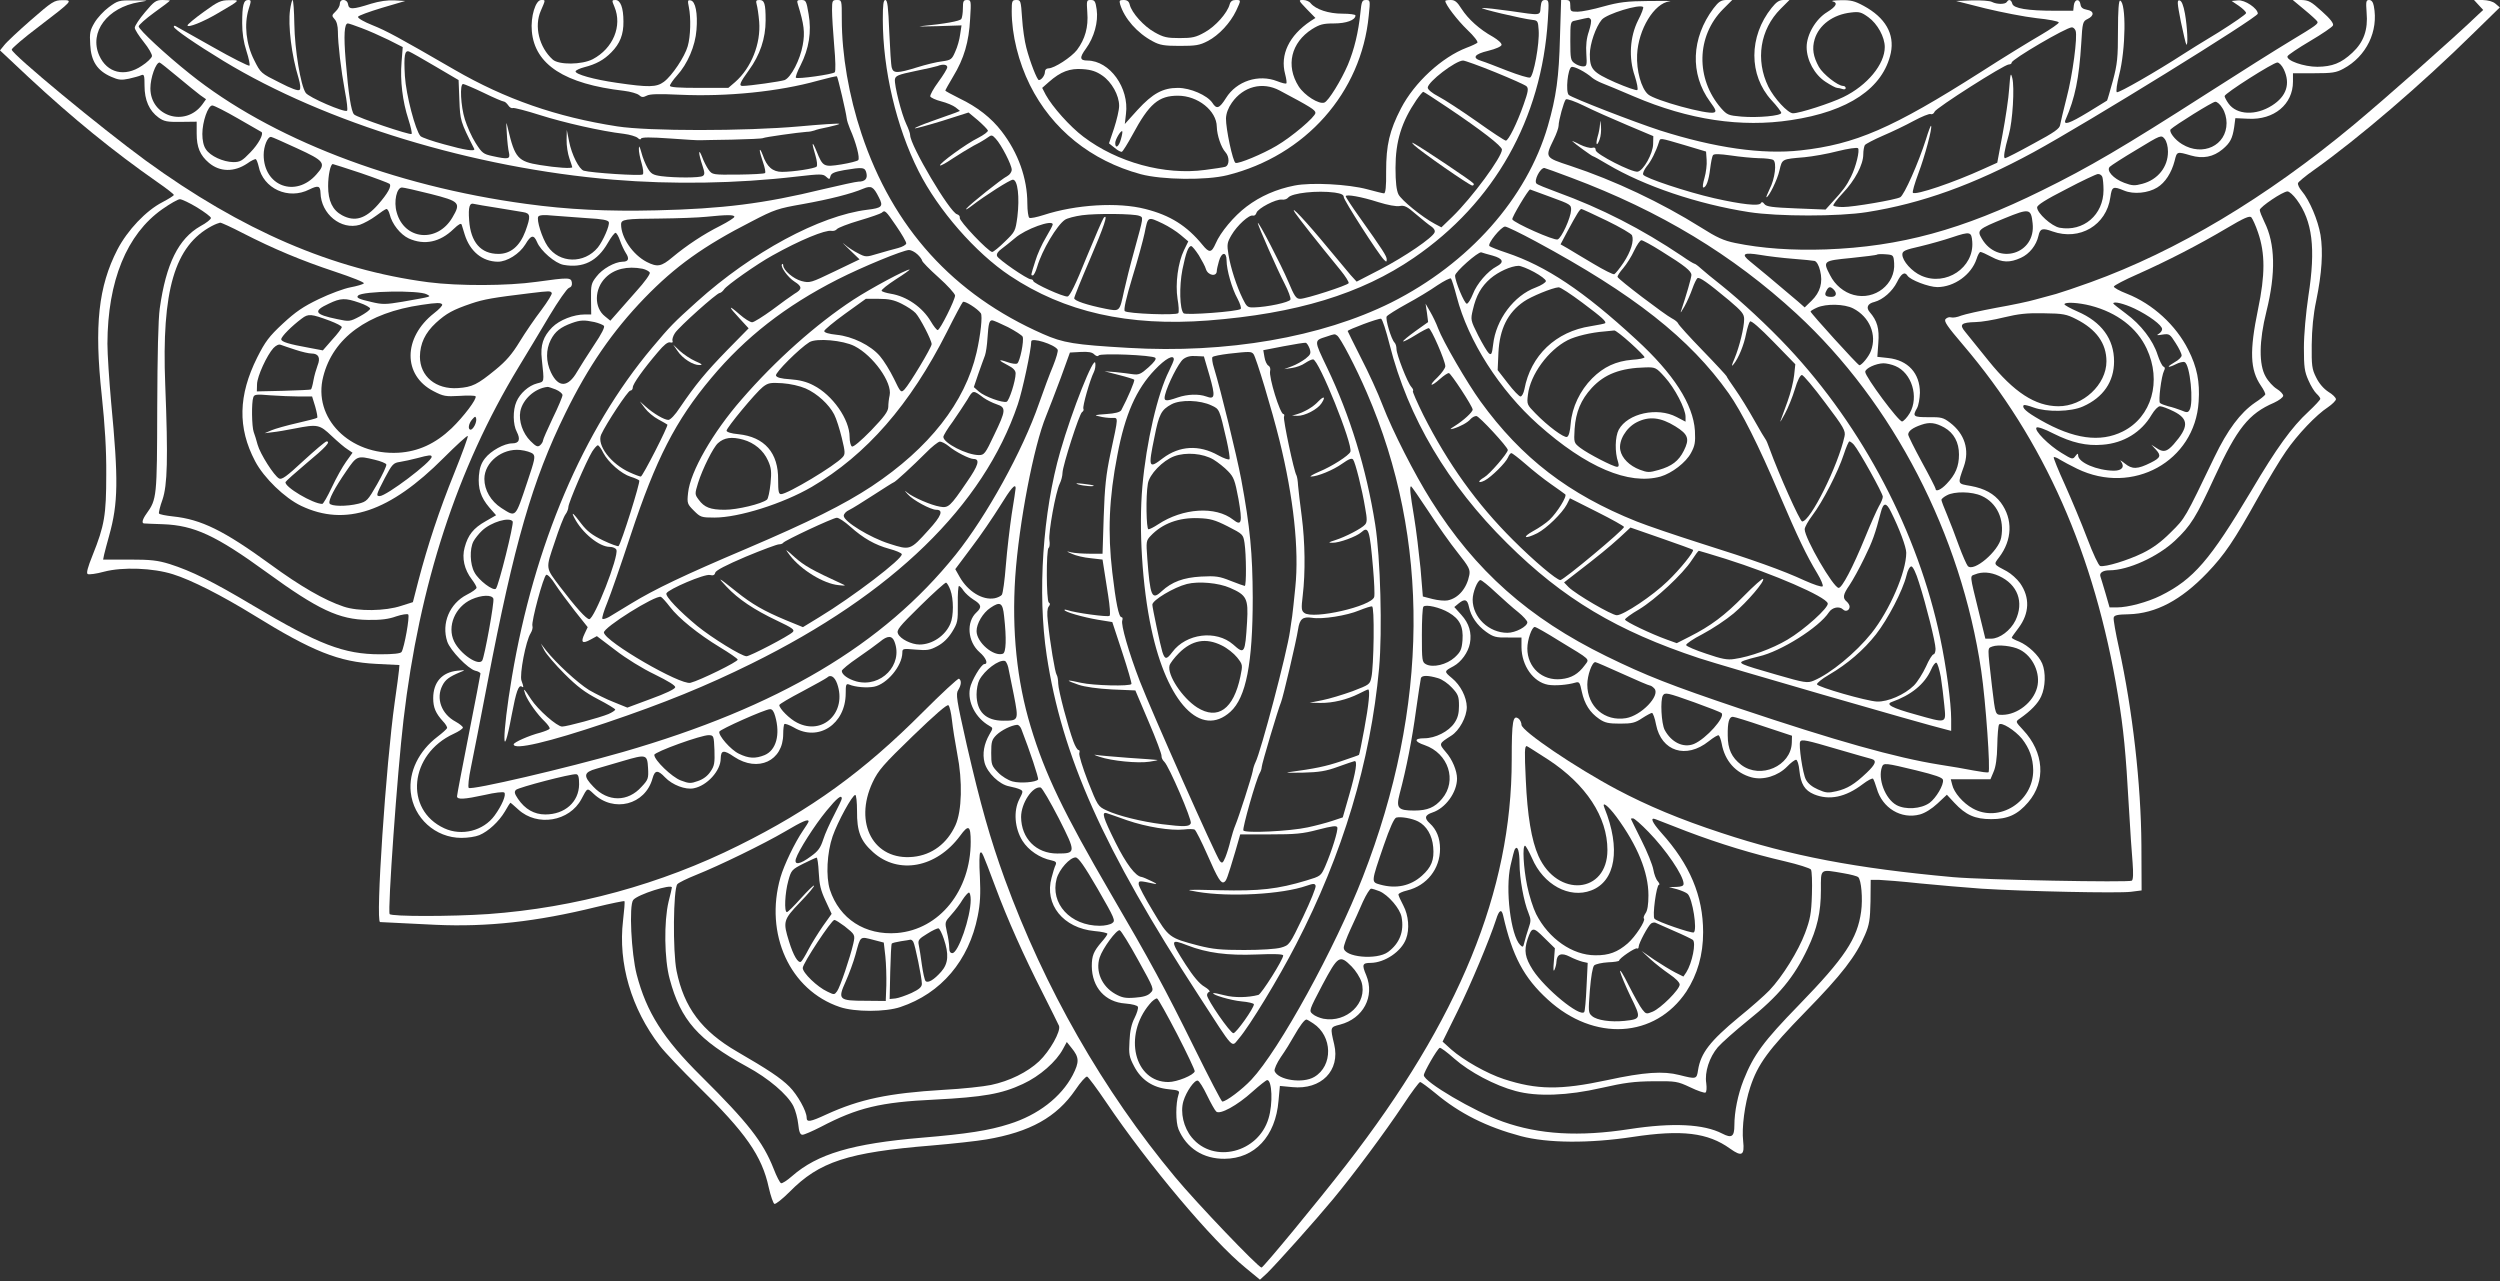
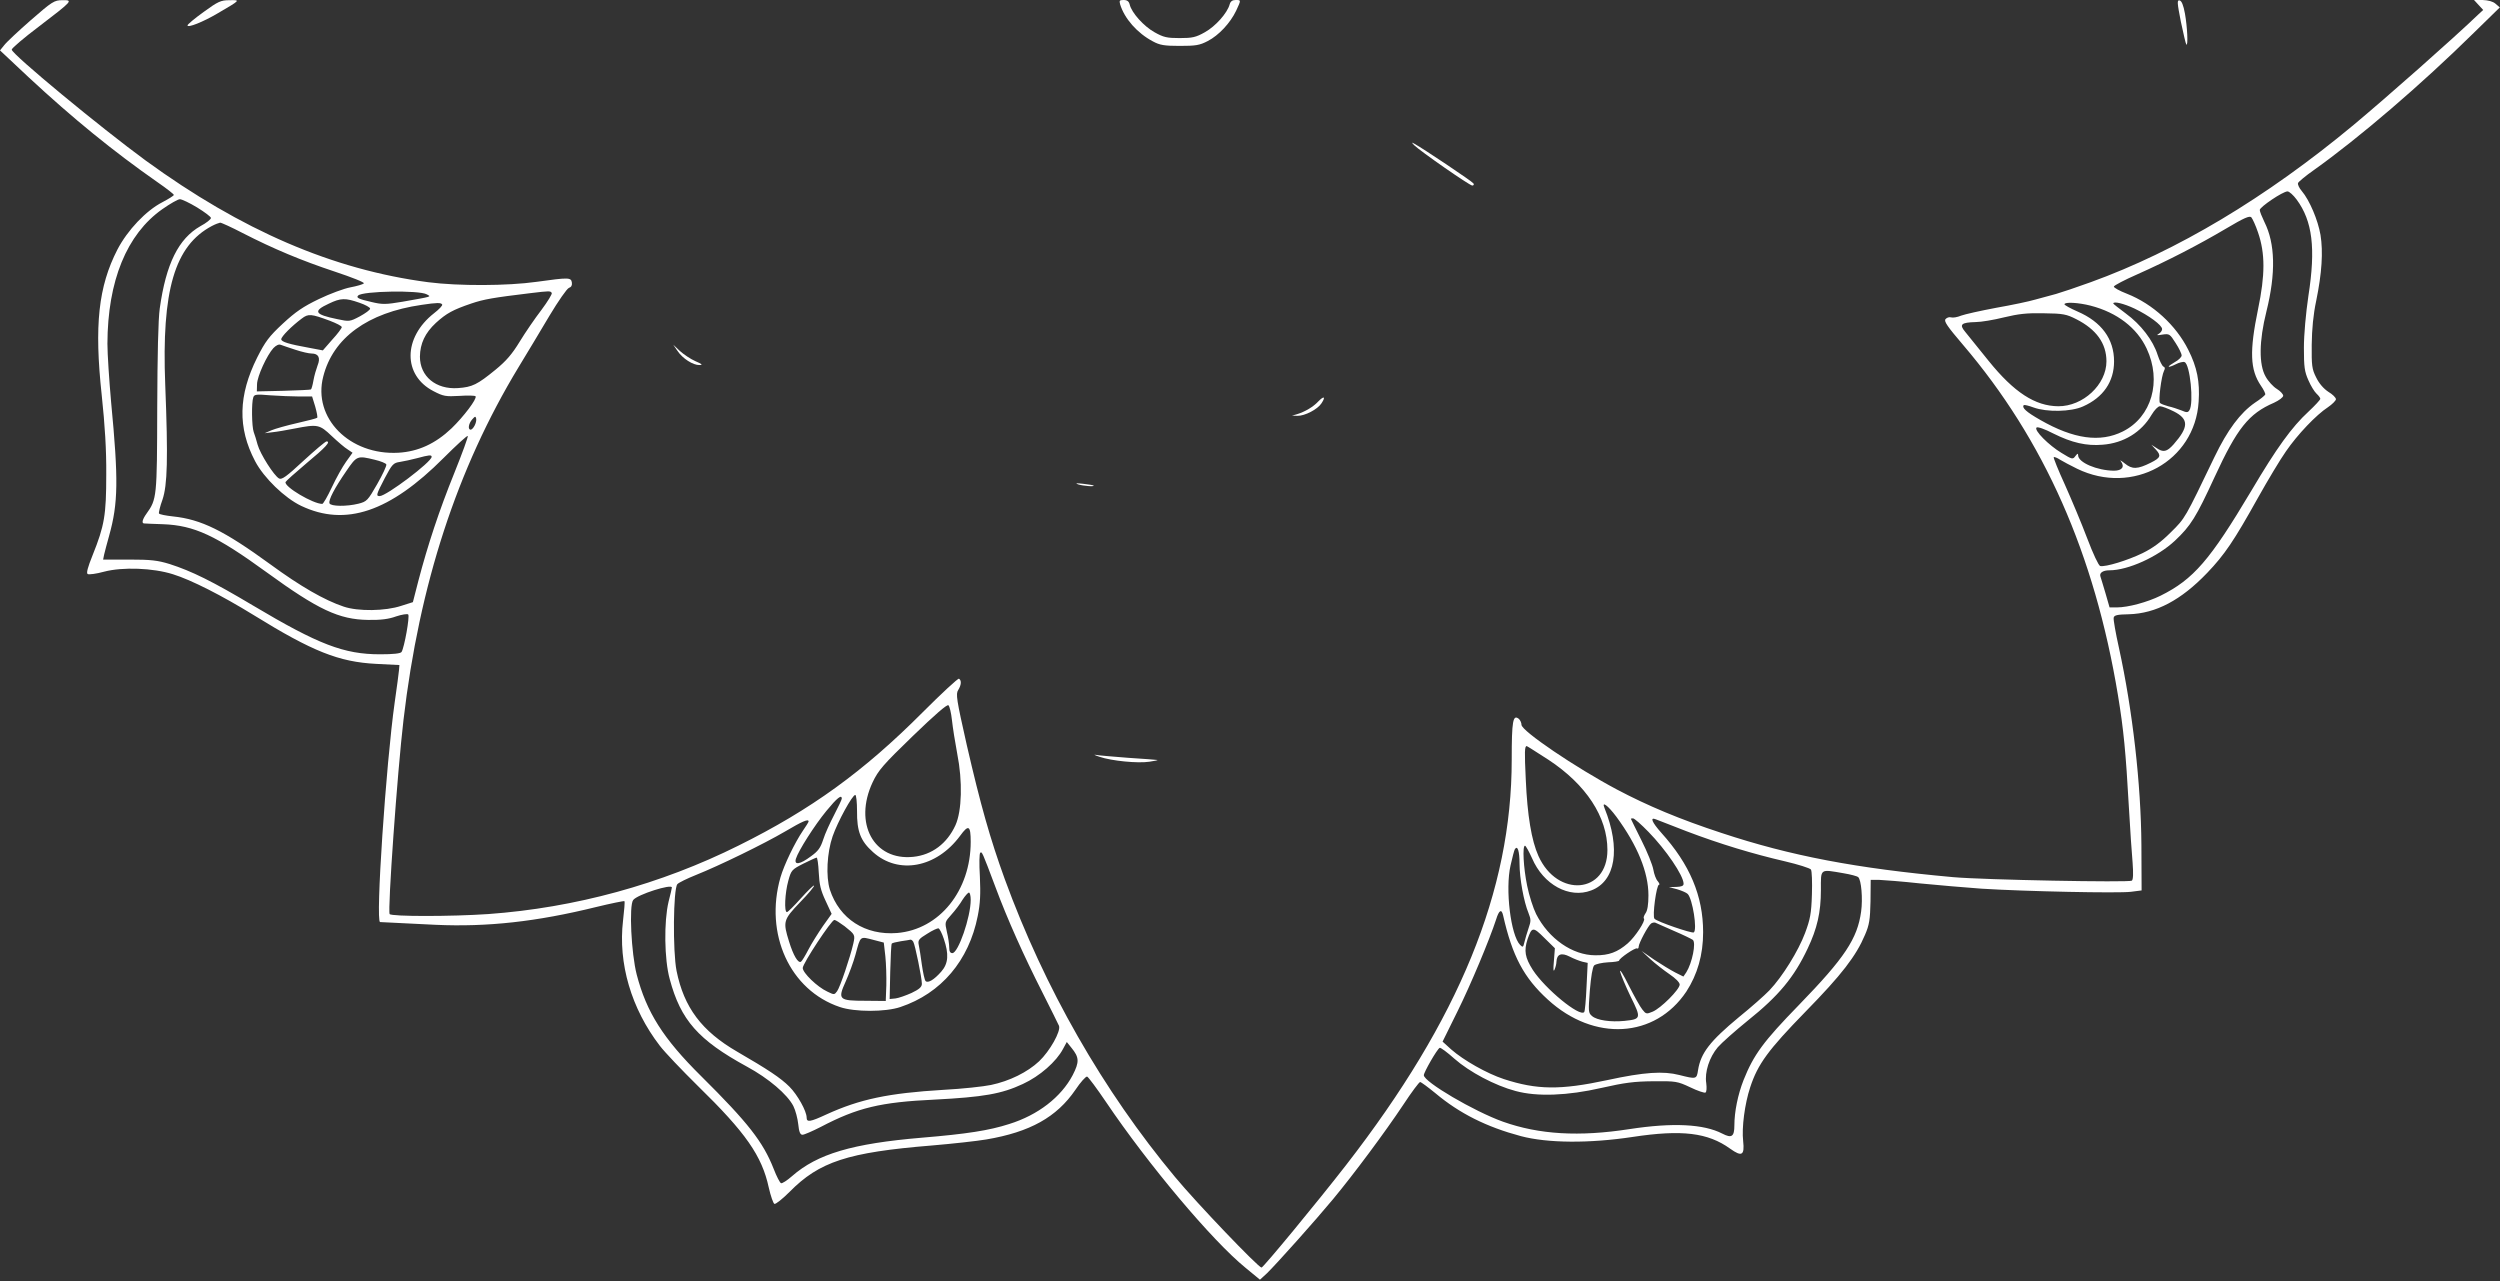
<svg xmlns="http://www.w3.org/2000/svg" version="1.0" width="1280pt" height="656pt" viewBox="0 0 1280 656" preserveAspectRatio="xMidYMid meet">
  <rect x="0" y="0" width="1280" height="656" fill="#333333" stroke="none" />
  <g transform="translate(0,656) scale(0.1,-0.1)" fill="#ffffff" stroke="none">
    <path d="M158 6457 c-64 -56 -126 -114 -137 -129 l-21 -26 147 -138 c226 -210 432 -378 661 -538 45 -31 82 -60 82 -64 0 -4 -26 -20 -58 -37 -84 -43 -179 -143 -231 -243 -97 -189 -119 -387 -80 -747 16 -152 24 -277 23 -405 0 -207 -9 -261 -70 -413 -25 -62 -33 -92 -25 -96 6 -4 44 1 84 12 95 25 251 19 352 -13 94 -29 251 -109 415 -210 301 -186 435 -239 625 -249 l120 -6 -2 -25 c-1 -14 -11 -88 -22 -165 -45 -319 -99 -1124 -75 -1126 37 -2 135 -7 284 -14 265 -12 518 16 822 91 78 19 143 32 145 30 3 -2 -1 -47 -7 -99 -26 -219 42 -451 188 -641 26 -34 114 -126 195 -206 245 -239 328 -358 363 -520 10 -44 23 -81 29 -84 7 -2 42 26 78 62 152 154 297 202 727 237 107 9 233 23 280 31 224 38 360 114 456 254 26 39 53 69 60 68 6 -2 50 -61 98 -132 214 -317 542 -708 713 -847 l74 -61 36 33 c50 49 246 268 338 379 107 129 267 344 360 484 42 64 81 116 86 116 5 0 40 -26 78 -57 124 -104 262 -173 438 -220 136 -36 349 -38 573 -4 251 38 384 22 498 -60 60 -43 75 -35 67 38 -8 70 8 191 36 276 39 119 92 191 283 387 186 190 259 285 305 394 22 51 26 78 28 171 l1 110 44 0 c24 -1 117 -8 208 -18 91 -9 233 -21 315 -27 222 -14 702 -24 765 -16 l55 7 -1 232 c-2 312 -45 690 -115 1010 -17 76 -29 145 -27 154 2 13 18 17 78 18 138 4 267 72 401 212 89 93 137 164 259 383 51 91 115 198 144 239 59 86 155 187 215 226 22 15 41 34 41 41 0 8 -17 25 -39 38 -24 16 -47 42 -62 73 -22 43 -24 61 -23 168 1 80 8 155 23 225 29 142 36 250 22 337 -13 76 -56 178 -96 225 -13 15 -22 34 -19 41 2 6 39 37 82 67 229 163 548 436 819 703 l132 129 -22 19 c-14 12 -38 18 -66 19 l-44 0 23 -25 24 -26 -25 -23 c-129 -124 -470 -425 -639 -566 -449 -373 -904 -645 -1346 -805 -69 -25 -149 -52 -177 -60 -29 -8 -77 -21 -107 -29 -30 -9 -120 -28 -200 -42 -80 -15 -160 -33 -179 -40 -19 -8 -42 -12 -51 -9 -10 3 -22 -1 -29 -9 -9 -11 9 -37 90 -132 415 -487 673 -1069 793 -1794 29 -176 40 -290 56 -575 6 -110 15 -237 19 -283 4 -54 3 -86 -4 -91 -14 -10 -759 4 -915 18 -497 45 -832 109 -1185 226 -214 70 -380 140 -535 222 -215 114 -490 301 -490 332 0 10 -6 23 -13 30 -31 25 -37 -9 -37 -209 0 -672 -269 -1329 -848 -2075 -146 -188 -424 -525 -433 -525 -16 0 -332 330 -443 464 -368 442 -668 967 -872 1526 -75 207 -124 381 -194 685 -53 235 -57 262 -44 282 16 26 18 49 4 58 -5 3 -89 -75 -187 -173 -301 -302 -572 -498 -941 -681 -399 -199 -839 -319 -1282 -351 -190 -13 -497 -13 -505 0 -11 18 39 723 71 995 81 692 274 1285 589 1805 42 69 113 187 158 263 45 75 90 140 100 143 12 4 17 13 15 27 -4 27 -15 27 -181 4 -149 -21 -398 -22 -554 -2 -489 64 -955 265 -1447 623 -231 169 -686 545 -686 568 0 7 62 60 139 118 174 133 177 136 120 135 -41 0 -52 -7 -161 -102z m11601 -919 c81 -110 98 -249 60 -493 -13 -89 -23 -197 -23 -265 0 -99 3 -122 23 -167 12 -28 31 -59 42 -69 10 -9 19 -21 19 -26 0 -5 -27 -34 -60 -65 -86 -79 -164 -187 -294 -407 -211 -354 -295 -452 -464 -536 -67 -33 -166 -60 -224 -60 l-37 0 -21 73 c-12 39 -23 78 -26 86 -6 18 13 31 46 31 96 0 247 69 335 151 82 77 109 121 204 327 115 249 174 324 304 380 26 12 47 28 47 36 0 8 -15 24 -33 35 -18 11 -44 39 -57 63 -35 61 -34 181 4 333 49 197 45 348 -10 458 -13 27 -24 54 -24 62 0 15 118 95 142 95 9 0 30 -19 47 -42z m-10750 -40 c39 -24 71 -48 71 -54 0 -7 -24 -26 -54 -42 -112 -64 -176 -192 -208 -421 -8 -55 -12 -238 -13 -511 -1 -456 -2 -466 -55 -540 -21 -29 -26 -50 -12 -50 4 -1 48 -2 97 -4 159 -6 270 -57 530 -246 264 -192 371 -242 520 -244 64 -1 105 4 143 18 30 10 58 14 62 10 9 -9 -20 -170 -34 -192 -5 -8 -42 -12 -110 -12 -185 0 -315 50 -651 250 -208 124 -314 176 -426 212 -62 19 -96 23 -207 23 l-134 0 5 25 c3 14 15 58 26 98 46 165 48 285 10 682 -10 113 -19 248 -19 300 1 322 99 561 281 689 40 28 80 51 90 51 10 0 50 -19 88 -42z m10552 -128 c37 -107 37 -217 0 -394 -44 -214 -41 -309 15 -391 14 -20 24 -41 22 -45 -2 -5 -25 -24 -53 -42 -75 -52 -140 -139 -207 -278 -152 -316 -149 -312 -223 -385 -50 -50 -92 -81 -145 -107 -76 -37 -190 -72 -217 -66 -8 2 -36 61 -67 143 -29 77 -81 200 -114 274 -34 74 -59 137 -57 140 3 3 18 -3 33 -13 15 -9 54 -30 87 -46 284 -138 603 38 622 343 7 102 -8 177 -53 266 -63 126 -182 235 -314 287 -39 15 -69 32 -67 37 2 6 55 34 119 62 157 70 314 151 456 235 91 54 120 67 129 57 6 -7 22 -41 34 -77z m-10319 -3 c158 -81 301 -141 473 -198 87 -29 153 -55 148 -60 -5 -5 -36 -14 -68 -20 -33 -6 -106 -33 -162 -60 -81 -39 -119 -65 -185 -126 -71 -66 -90 -92 -131 -173 -97 -194 -101 -360 -11 -531 45 -86 152 -189 236 -229 227 -108 454 -31 730 246 65 65 120 115 123 112 3 -3 -28 -88 -69 -190 -78 -193 -136 -369 -184 -552 l-28 -109 -60 -19 c-81 -27 -220 -29 -294 -4 -99 33 -222 104 -375 216 -239 174 -355 231 -500 246 -36 4 -68 10 -71 15 -2 4 5 36 18 71 25 74 29 208 14 588 -19 484 48 712 239 813 17 9 36 16 42 17 7 0 59 -24 115 -53z m943 -314 c23 -13 33 -10 -125 -38 -85 -14 -101 -15 -159 -1 -66 15 -79 22 -67 33 22 23 312 28 351 6z m640 7 c3 -5 -21 -44 -53 -87 -33 -43 -83 -116 -111 -162 -39 -64 -69 -99 -124 -144 -93 -76 -119 -89 -192 -94 -113 -8 -195 60 -195 161 1 67 26 121 82 173 54 49 87 67 181 99 65 22 112 30 302 53 100 12 103 12 110 1z m-985 -50 c30 -10 55 -24 55 -30 0 -7 -24 -24 -53 -40 -51 -27 -54 -27 -115 -14 -117 24 -126 41 -44 79 62 30 85 30 157 5z m424 -9 c3 -5 -16 -25 -42 -45 -159 -125 -160 -318 -2 -399 50 -26 62 -28 132 -24 43 3 80 2 83 -2 8 -13 -61 -104 -123 -164 -83 -79 -171 -119 -272 -125 -250 -14 -440 178 -385 390 50 198 227 327 503 367 80 12 100 12 106 2z m8440 -6 c135 -35 237 -113 287 -220 78 -166 26 -350 -122 -424 -116 -58 -252 -39 -423 59 -72 41 -96 63 -84 76 3 2 25 -3 49 -12 68 -25 192 -23 254 5 104 46 159 127 159 231 0 114 -64 202 -187 255 -37 16 -67 33 -67 37 0 13 72 9 134 -7z m225 -15 c73 -35 141 -85 141 -105 0 -8 -8 -19 -17 -24 -14 -8 -9 -9 19 -4 35 5 38 3 67 -43 17 -26 31 -55 31 -64 0 -8 -16 -24 -35 -34 -19 -11 -33 -21 -31 -23 2 -3 18 3 36 12 17 9 38 14 45 11 28 -10 48 -210 25 -246 -8 -13 -14 -13 -42 -1 -18 7 -48 17 -67 21 -18 5 -37 12 -42 17 -9 9 7 138 21 165 6 11 5 18 -3 21 -7 3 -20 30 -30 60 -23 74 -86 156 -163 212 -35 26 -64 49 -64 51 0 13 54 0 109 -26z m-299 -54 c103 -52 155 -124 155 -216 0 -119 -120 -231 -247 -230 -118 1 -226 71 -356 232 -53 66 -108 134 -121 150 -31 37 -19 47 54 49 28 0 93 11 145 24 75 18 118 23 205 21 98 -1 116 -5 165 -30z m-8942 -8 c34 -13 62 -27 62 -33 0 -5 -22 -35 -49 -64 l-48 -55 -69 13 c-106 19 -144 31 -144 44 0 14 54 68 105 106 34 26 48 24 143 -11z m-175 -149 c33 -11 69 -19 82 -19 36 0 47 -22 31 -61 -7 -19 -17 -53 -21 -76 -4 -24 -10 -45 -13 -47 -4 -2 -68 -5 -142 -7 l-135 -3 1 37 c1 41 51 149 84 185 15 15 28 21 39 16 9 -3 42 -15 74 -25z m19 -239 l66 0 16 -52 c8 -29 13 -54 10 -57 -3 -3 -49 -15 -102 -27 -53 -12 -113 -29 -132 -37 l-35 -15 40 5 c22 2 73 11 114 19 118 23 127 21 190 -39 31 -29 67 -60 81 -68 l25 -17 -33 -46 c-18 -25 -51 -84 -73 -131 -22 -47 -44 -85 -49 -85 -47 0 -196 88 -188 112 2 5 50 48 107 96 99 82 126 112 103 112 -6 0 -59 -45 -118 -99 -87 -81 -111 -98 -125 -91 -26 14 -97 126 -110 173 -6 23 -15 52 -20 65 -10 27 -12 152 -2 178 5 15 16 16 87 10 45 -3 111 -6 148 -6z m9599 -77 c76 -39 76 -79 -2 -168 -35 -39 -53 -43 -89 -18 l-25 16 24 -26 c27 -30 23 -41 -27 -66 -68 -34 -95 -35 -133 -4 -19 15 -28 20 -20 11 21 -28 6 -48 -36 -48 -86 1 -183 42 -183 79 0 11 -3 10 -14 -4 -13 -18 -16 -18 -71 16 -65 39 -142 116 -128 130 5 5 41 -7 87 -31 94 -47 169 -64 251 -57 108 8 199 64 251 153 15 25 33 44 43 44 10 0 42 -12 72 -27z m-8701 -72 c-6 -12 -15 -21 -20 -21 -16 0 -11 32 8 53 14 16 17 17 20 4 2 -9 -2 -25 -8 -36z m-220 -160 c0 -26 -232 -201 -266 -201 -20 0 -18 7 26 92 38 72 44 78 78 83 20 3 60 12 87 19 63 17 75 18 75 7z m-291 -15 c30 -7 57 -18 59 -24 2 -7 -19 -52 -47 -101 -48 -84 -53 -89 -96 -100 -60 -15 -142 -14 -148 2 -6 17 26 78 86 165 54 79 56 80 146 58z m2955 -1333 c4 -37 16 -114 27 -172 28 -141 24 -293 -9 -366 -43 -94 -120 -152 -216 -162 -202 -21 -307 171 -208 382 29 61 53 89 205 236 115 111 176 164 183 158 6 -5 14 -39 18 -76z m3054 -203 c193 -127 302 -293 302 -462 0 -224 -256 -246 -353 -31 -36 80 -57 209 -65 391 -7 146 -6 172 5 172 2 0 52 -32 111 -70z m-3540 -262 c-1 -105 18 -154 82 -211 130 -117 325 -80 446 84 43 59 54 53 54 -31 0 -250 -160 -449 -377 -467 -163 -13 -295 72 -344 222 -21 67 -15 189 14 273 26 75 101 212 116 212 5 0 9 -37 9 -82z m-78 63 c0 -5 -18 -42 -39 -83 -21 -40 -47 -97 -56 -126 -14 -43 -26 -60 -64 -87 -55 -41 -86 -46 -76 -12 13 42 96 172 156 245 55 67 79 86 79 63z m3966 -93 c108 -147 164 -284 164 -402 0 -47 -5 -79 -15 -92 -8 -12 -12 -24 -8 -27 10 -10 -44 -93 -83 -127 -52 -45 -97 -62 -166 -61 -117 0 -239 85 -303 211 -15 30 -36 95 -46 145 -19 92 -25 205 -11 205 4 0 20 -29 36 -64 58 -136 191 -208 303 -165 125 47 152 214 68 422 -16 38 17 14 61 -45z m164 -77 c89 -91 180 -224 180 -266 0 -11 -11 -15 -37 -16 l-38 -1 42 -11 c23 -7 47 -17 54 -24 25 -25 50 -185 31 -197 -10 -6 -188 55 -201 70 -12 12 10 174 23 174 5 0 2 8 -6 18 -9 9 -19 36 -23 60 -4 23 -31 91 -61 150 -29 59 -54 108 -54 110 0 1 5 2 11 2 7 0 42 -31 79 -69z m195 3 c171 -65 340 -116 504 -154 68 -16 128 -35 133 -42 5 -7 7 -65 5 -128 -3 -98 -9 -127 -35 -197 -34 -91 -116 -224 -183 -294 -24 -25 -94 -87 -156 -137 -148 -123 -195 -183 -209 -271 -7 -47 -9 -47 -96 -25 -82 21 -179 15 -368 -26 -242 -52 -361 -50 -530 5 -88 29 -206 96 -270 152 l-44 40 76 154 c68 137 164 367 198 471 15 49 28 56 36 21 47 -208 106 -319 229 -431 237 -217 549 -198 709 41 57 88 86 188 86 304 0 186 -68 347 -214 509 -48 54 -60 82 -28 69 9 -4 80 -31 157 -61z m-4495 50 c0 -3 -13 -24 -29 -47 -42 -62 -96 -174 -115 -239 -83 -290 48 -578 304 -664 76 -26 234 -26 310 0 209 70 351 238 396 466 13 65 15 112 11 202 -4 64 -3 119 2 122 9 6 9 7 77 -174 62 -167 146 -354 241 -541 43 -85 81 -162 85 -171 11 -27 -47 -130 -102 -182 -60 -56 -151 -101 -246 -121 -38 -8 -148 -20 -244 -25 -283 -17 -428 -48 -599 -126 -84 -39 -101 -41 -101 -16 0 33 -47 117 -88 158 -45 45 -110 88 -267 179 -183 106 -273 227 -311 414 -20 101 -17 418 4 444 7 8 50 29 95 47 120 48 348 159 457 223 88 52 120 66 120 51z m3640 -215 c0 -76 22 -197 46 -254 13 -33 13 -41 0 -78 -8 -23 -17 -55 -21 -71 -6 -26 -8 -28 -22 -14 -48 49 -77 285 -49 407 9 41 19 78 22 83 14 22 24 -10 24 -73z m-3588 -46 c3 -62 10 -92 35 -145 l31 -67 -45 -63 c-24 -35 -58 -89 -74 -120 -16 -31 -33 -59 -38 -62 -15 -9 -39 32 -61 103 -32 103 -30 111 56 201 43 44 75 83 72 86 -3 2 -33 -27 -68 -66 -34 -38 -66 -70 -71 -70 -15 0 -10 99 7 160 15 55 18 58 77 88 34 17 65 31 68 31 4 1 9 -34 11 -76z m5247 -4 c36 -6 70 -15 75 -20 16 -14 24 -111 15 -176 -19 -139 -84 -237 -318 -478 -183 -188 -232 -255 -284 -385 -29 -74 -47 -162 -47 -232 0 -58 -14 -67 -62 -42 -95 49 -253 57 -475 23 -258 -40 -462 -28 -648 38 -148 53 -405 204 -405 238 0 15 67 132 81 140 4 3 38 -22 76 -56 76 -67 207 -137 313 -165 110 -30 266 -24 440 16 119 27 167 33 265 34 115 1 123 0 189 -31 37 -18 73 -30 78 -27 6 4 7 24 4 48 -9 57 16 133 59 184 20 23 89 84 153 136 160 128 238 223 307 369 49 103 68 186 68 300 0 112 -7 107 116 86z m-5999 -73 c0 -3 -7 -35 -17 -73 -24 -101 -22 -295 6 -396 56 -210 146 -312 395 -448 111 -60 207 -142 238 -202 11 -22 22 -64 25 -93 4 -40 10 -54 22 -54 8 0 50 18 93 40 189 99 306 127 583 140 250 13 343 29 452 80 87 40 172 115 206 180 l19 35 24 -30 c40 -49 41 -72 6 -140 -59 -112 -177 -204 -325 -250 -102 -33 -218 -51 -447 -70 -356 -30 -535 -83 -665 -197 -25 -22 -50 -38 -56 -36 -6 2 -23 35 -38 74 -54 137 -130 235 -371 474 -195 193 -280 328 -330 520 -28 108 -40 355 -18 382 21 28 198 84 198 64z m1530 -63 c0 -89 -64 -273 -94 -273 -11 0 -16 9 -16 29 0 16 -5 52 -12 80 -11 50 -11 50 23 88 19 21 45 55 57 76 13 20 28 37 33 37 5 0 9 -17 9 -37z m-646 -135 c54 -43 55 -44 45 -89 -16 -70 -68 -224 -83 -244 -14 -19 -15 -19 -50 -2 -52 24 -126 96 -126 121 0 23 147 246 162 246 6 0 29 -15 52 -32z m4246 -24 c47 -20 90 -41 97 -46 18 -14 -3 -118 -33 -166 l-15 -22 -42 21 c-23 12 -71 41 -107 65 l-65 45 45 -42 c25 -23 69 -57 98 -77 31 -21 52 -42 52 -53 0 -25 -97 -122 -139 -139 -31 -13 -34 -12 -52 11 -11 13 -42 69 -70 124 -27 55 -47 87 -44 70 4 -16 28 -74 54 -128 55 -111 54 -115 -32 -124 -70 -7 -141 3 -166 25 -19 16 -19 24 -11 131 6 72 14 119 22 128 8 7 39 14 71 16 31 1 57 5 57 9 0 11 83 68 92 62 4 -3 8 1 8 9 0 17 49 109 64 119 6 4 16 6 21 4 6 -3 48 -21 95 -42z m-3738 -40 c27 -79 24 -127 -13 -169 -37 -42 -68 -60 -80 -48 -5 5 -13 42 -19 83 -5 41 -13 87 -16 102 -5 24 0 31 43 57 26 17 53 29 58 28 6 -2 18 -26 27 -53z m3124 -114 c-4 -43 -3 -58 3 -45 5 11 10 30 10 41 2 39 25 48 68 26 21 -11 50 -22 65 -26 l27 -6 -6 -123 c-3 -67 -8 -125 -12 -129 -23 -26 -200 119 -263 216 -40 63 -46 98 -27 157 22 64 28 65 86 7 l54 -53 -5 -65z m-3481 107 l50 -13 8 -70 c4 -38 6 -105 5 -149 l-3 -80 -103 1 c-138 0 -144 6 -102 99 17 38 40 100 50 137 27 99 21 94 95 75z m201 -9 c9 -14 44 -185 44 -215 0 -16 -13 -28 -53 -47 -29 -13 -66 -26 -82 -28 l-30 -3 3 140 c2 77 5 142 8 144 2 3 23 8 47 12 23 3 45 7 49 8 4 0 10 -4 14 -11z" />
-     <path d="M557 6523 c-26 -19 -59 -55 -73 -79 -23 -39 -26 -53 -22 -113 4 -84 36 -133 107 -164 38 -17 53 -18 91 -10 25 6 53 13 63 18 15 6 17 0 17 -54 0 -74 24 -128 72 -163 28 -20 44 -23 114 -22 l81 1 0 -61 c0 -70 17 -111 63 -150 56 -47 129 -48 196 -3 20 15 41 24 44 22 4 -3 10 -19 14 -36 23 -115 153 -174 260 -119 45 22 56 19 57 -18 3 -108 105 -191 201 -163 20 7 58 27 83 46 25 19 49 35 54 35 5 0 12 -12 16 -27 12 -50 55 -104 98 -124 80 -36 160 -19 229 48 27 26 39 32 42 22 2 -8 9 -30 15 -49 27 -87 90 -139 170 -140 47 0 111 40 141 89 29 49 43 51 60 11 18 -44 92 -108 135 -116 100 -18 173 18 227 112 17 30 35 53 40 52 6 -2 16 -20 23 -41 7 -20 20 -48 29 -62 20 -30 14 -45 -17 -45 -40 -1 -104 -37 -133 -76 -27 -34 -29 -44 -28 -116 l1 -78 -32 0 c-58 0 -130 -28 -168 -66 -46 -47 -61 -91 -53 -163 13 -122 14 -114 -24 -124 -43 -11 -88 -51 -106 -94 -19 -43 -18 -117 2 -154 20 -39 12 -59 -23 -59 -41 0 -110 -38 -140 -77 -19 -24 -28 -50 -31 -88 -5 -66 9 -111 53 -163 l35 -40 -54 -31 c-62 -35 -90 -70 -107 -134 -15 -54 -2 -113 37 -164 13 -17 24 -36 24 -42 0 -6 -22 -22 -50 -36 -88 -45 -131 -147 -100 -240 15 -45 106 -139 143 -149 15 -3 27 -10 27 -15 0 -4 -27 -145 -60 -312 -33 -167 -60 -309 -60 -316 0 -18 36 -16 142 7 51 12 95 17 100 12 11 -11 -12 -66 -50 -118 -57 -78 -168 -106 -257 -65 -207 95 -179 380 48 484 26 12 47 26 47 32 0 5 -17 19 -37 30 -73 39 -102 119 -68 185 15 30 35 45 90 68 30 12 30 12 -13 8 -79 -8 -124 -59 -124 -141 0 -48 13 -77 49 -117 14 -14 24 -31 22 -36 -2 -5 -24 -25 -49 -44 -96 -73 -148 -180 -137 -284 14 -132 126 -234 260 -234 32 0 72 6 91 14 46 19 100 69 131 121 14 25 27 45 28 45 2 0 20 -16 41 -35 97 -89 262 -61 323 54 31 59 29 58 61 28 104 -100 266 -58 303 78 12 43 27 44 64 5 37 -39 105 -65 147 -56 68 13 138 90 138 152 1 44 15 46 69 9 122 -81 251 -21 251 117 0 25 3 48 6 51 4 3 26 -5 49 -18 125 -74 264 17 265 174 0 47 2 52 18 46 31 -13 90 -18 127 -11 66 13 144 106 145 174 0 21 2 22 68 16 59 -5 73 -3 112 18 30 16 55 41 75 73 28 46 30 54 29 142 -1 51 2 93 6 93 4 0 15 -11 23 -24 9 -13 32 -34 51 -46 41 -25 44 -39 16 -65 -54 -49 -46 -150 15 -204 34 -29 46 -61 25 -61 -16 0 -67 -86 -74 -125 -13 -70 29 -151 99 -191 20 -11 20 -12 1 -44 -28 -49 -37 -99 -25 -145 14 -52 76 -112 126 -121 21 -4 46 -11 56 -16 16 -8 16 -11 -4 -50 -31 -60 -24 -149 16 -213 31 -49 89 -88 148 -100 23 -5 27 -10 22 -23 -5 -9 -14 -39 -21 -66 -38 -137 60 -258 220 -273 37 -3 66 -10 66 -14 0 -5 -13 -23 -29 -41 -42 -49 -51 -71 -51 -125 1 -108 68 -184 172 -191 36 -3 62 -10 64 -17 3 -7 -5 -33 -17 -57 -15 -29 -24 -66 -26 -118 -4 -67 -2 -81 24 -130 36 -69 95 -109 177 -117 53 -5 57 -8 50 -27 -15 -46 -15 -141 0 -178 41 -97 127 -152 236 -151 154 1 261 115 276 297 l7 76 63 -6 c149 -15 247 85 215 219 -21 89 -21 88 30 101 119 31 179 144 134 253 -23 54 -20 63 23 63 72 1 157 58 181 123 19 50 13 120 -14 171 -14 26 -25 51 -25 56 0 6 20 15 45 21 101 25 168 111 168 213 0 55 -18 99 -52 130 -30 27 -26 43 13 56 67 22 126 103 126 174 0 39 -24 98 -57 135 -37 44 -37 43 27 84 42 26 80 97 80 147 -1 51 -32 112 -76 148 -41 34 -41 35 8 61 40 22 75 71 84 117 10 54 -4 102 -44 146 l-36 40 23 19 c31 25 44 20 52 -18 10 -49 42 -95 88 -128 38 -27 51 -30 112 -29 l69 0 0 -50 c1 -94 60 -178 136 -192 35 -6 99 -1 140 11 20 6 23 1 33 -47 14 -63 41 -106 89 -139 29 -20 48 -24 107 -24 61 0 77 4 113 28 23 15 46 27 50 27 5 0 15 -27 21 -60 27 -137 154 -178 270 -85 24 19 47 33 51 30 4 -3 11 -21 15 -42 16 -89 72 -151 153 -173 60 -16 135 7 182 55 18 19 39 35 46 35 6 0 14 -23 17 -56 7 -68 27 -101 75 -121 78 -32 161 -15 249 52 25 19 49 32 53 28 4 -5 12 -27 19 -50 28 -100 125 -159 221 -133 26 7 61 29 90 56 l48 45 39 -42 c58 -62 105 -83 188 -83 85 0 135 23 189 86 92 107 82 256 -26 371 -39 42 -39 42 -18 57 59 41 95 79 111 115 22 48 24 123 5 168 -18 42 -71 92 -118 112 -21 8 -38 17 -38 20 0 3 16 25 35 50 56 75 59 156 8 229 -16 22 -46 49 -68 61 -70 37 -68 34 -40 71 68 89 72 196 9 281 -34 45 -83 72 -154 85 -69 12 -68 7 -35 100 30 85 4 167 -71 224 -34 26 -45 29 -111 28 -77 0 -82 4 -58 46 8 14 14 49 15 79 0 100 -61 167 -163 178 l-55 6 5 71 c6 74 -6 114 -44 158 -20 23 -11 44 24 52 44 12 92 54 116 102 21 43 39 55 53 33 13 -22 109 -59 154 -59 86 1 173 63 200 144 6 20 15 36 20 36 5 0 30 -11 56 -25 56 -30 94 -31 151 -5 44 20 79 64 90 113 8 37 20 41 72 22 139 -49 276 32 296 175 8 55 13 58 71 34 48 -20 122 -13 169 16 41 25 73 75 89 136 12 49 11 49 83 28 62 -18 115 -8 163 32 39 33 50 55 59 113 l6 46 66 -3 c132 -7 229 74 229 190 l0 43 108 0 c93 0 113 3 150 23 118 63 181 193 156 321 -4 21 -12 31 -24 31 -16 0 -17 -8 -13 -64 8 -89 -15 -152 -73 -206 -58 -54 -103 -71 -179 -72 -69 0 -160 32 -153 54 3 7 55 42 116 78 61 36 114 72 117 80 4 10 -14 34 -57 72 -56 51 -68 57 -106 58 l-43 0 60 -50 c33 -27 62 -54 65 -59 8 -12 -3 -20 -139 -102 -65 -39 -256 -159 -424 -267 -432 -277 -606 -379 -846 -497 -409 -202 -726 -288 -1106 -302 -172 -6 -330 5 -465 33 -59 12 -94 28 -176 80 -201 126 -441 240 -668 315 -131 43 -130 42 -85 135 14 28 25 60 25 70 0 27 27 125 37 135 5 5 47 -10 94 -33 46 -23 145 -67 219 -98 l135 -57 -1 -41 c-1 -48 -49 -135 -79 -141 -29 -5 -215 90 -215 110 0 12 -6 16 -19 12 -10 -2 -38 5 -62 17 -24 13 -42 20 -39 17 13 -13 101 -77 106 -77 3 0 36 -18 74 -41 189 -112 462 -204 725 -245 148 -23 460 -23 604 0 279 44 548 141 853 307 277 151 1147 689 1148 709 0 27 -67 72 -102 68 l-32 -3 37 -25 c20 -14 37 -30 37 -37 0 -6 -64 -50 -142 -99 -79 -48 -159 -97 -178 -110 -134 -87 -335 -203 -342 -196 -5 5 1 44 12 88 34 131 37 370 5 381 -7 2 -11 -51 -11 -154 0 -138 -3 -170 -26 -256 -15 -54 -28 -100 -30 -102 -1 -1 -45 -28 -96 -59 -97 -59 -130 -70 -116 -38 48 109 69 211 80 390 6 108 8 113 33 125 35 17 33 41 -4 47 -21 4 -31 11 -33 28 -5 31 -30 27 -34 -5 l-3 -28 -95 0 c-139 0 -211 12 -217 36 -6 21 -18 25 -28 9 -8 -13 -51 -13 -76 0 -10 6 -56 9 -102 8 l-82 -3 150 -38 c83 -20 200 -43 262 -50 61 -6 113 -16 114 -22 1 -5 -41 -34 -92 -64 -52 -30 -191 -115 -309 -191 -451 -287 -640 -369 -921 -400 -196 -22 -439 13 -719 102 -130 42 -452 167 -468 182 -17 17 -5 135 14 143 13 5 72 -25 107 -56 10 -8 32 -20 50 -27 18 -7 91 -37 163 -68 281 -120 549 -160 804 -121 295 44 472 164 511 344 20 97 -28 181 -139 241 -46 25 -66 30 -116 29 -34 -1 -53 -3 -43 -6 28 -7 19 -26 -28 -55 -58 -35 -105 -115 -105 -179 0 -67 40 -141 97 -178 26 -17 52 -31 59 -31 7 0 19 -3 28 -6 9 -3 16 -1 16 5 0 6 -6 11 -13 11 -27 0 -103 60 -124 97 -30 54 -36 95 -22 142 22 73 94 127 187 137 41 5 52 2 88 -24 47 -34 84 -102 84 -153 0 -88 -90 -197 -212 -256 -63 -31 -224 -83 -258 -83 -26 0 -97 77 -126 136 -67 137 -43 293 63 399 l45 45 -30 0 c-22 0 -37 -10 -61 -40 -118 -147 -118 -345 -1 -473 28 -30 50 -59 50 -65 0 -15 -120 -26 -204 -19 -66 6 -73 8 -104 43 -131 151 -127 369 10 507 l47 47 -32 0 c-26 -1 -38 -9 -64 -43 -114 -152 -121 -336 -18 -477 30 -41 34 -51 21 -56 -33 -12 -304 62 -338 93 -35 31 -60 122 -56 203 6 130 88 264 166 273 20 2 -26 3 -103 2 -117 -1 -155 -6 -235 -28 -52 -15 -112 -27 -132 -27 -36 0 -38 2 -38 30 0 25 -4 30 -24 30 l-23 0 -6 -192 c-5 -203 -19 -304 -62 -453 -108 -371 -404 -704 -802 -904 -358 -178 -843 -262 -1347 -232 -275 16 -332 25 -436 71 -459 202 -769 544 -929 1025 -65 195 -101 405 -101 587 0 98 0 98 -25 98 -23 0 -25 -3 -25 -52 0 -29 5 -111 11 -181 7 -76 8 -132 3 -137 -11 -11 -191 -36 -199 -28 -3 3 7 32 24 64 43 85 57 171 41 262 -11 67 -14 72 -37 72 -22 0 -24 -3 -18 -22 32 -104 37 -144 25 -209 -13 -74 -60 -166 -93 -179 -19 -7 -180 -30 -215 -30 -21 0 -13 18 32 80 57 78 86 163 86 256 0 86 -6 104 -32 104 -16 0 -19 -4 -14 -22 4 -13 10 -53 13 -89 9 -112 -40 -236 -123 -309 l-35 -30 -149 0 c-105 0 -150 3 -150 11 0 6 16 30 36 52 54 59 94 152 100 234 7 84 -5 147 -30 151 -15 3 -16 -1 -9 -35 11 -53 9 -150 -6 -200 -15 -53 -80 -151 -122 -182 -38 -28 -77 -29 -241 -5 -118 17 -214 44 -211 59 1 5 21 15 45 21 59 15 100 37 138 76 44 44 63 92 62 158 0 70 -15 110 -41 110 -19 0 -19 -2 -5 -35 41 -98 -7 -213 -111 -268 -56 -29 -174 -30 -205 -2 -70 63 -96 171 -61 250 25 58 25 55 2 55 -29 0 -55 -86 -48 -160 15 -171 168 -270 472 -305 33 -4 68 -14 77 -22 13 -12 21 -12 39 -3 15 9 63 10 168 5 245 -11 509 16 709 72 51 14 94 24 97 22 5 -5 47 -185 50 -214 1 -11 9 -36 17 -55 31 -69 52 -150 42 -160 -5 -5 -44 -15 -87 -22 -90 -14 -94 -12 -126 67 -24 59 -27 48 -6 -21 8 -27 11 -52 6 -57 -10 -10 -120 -27 -177 -27 -48 0 -78 26 -99 87 -8 21 -14 31 -15 23 0 -8 8 -36 17 -62 9 -26 14 -51 10 -54 -4 -4 -66 -7 -138 -8 -130 -1 -132 -1 -151 25 -10 14 -25 43 -33 65 -8 21 -14 31 -15 22 0 -10 7 -38 16 -64 13 -39 13 -48 2 -55 -15 -10 -140 -10 -212 -1 -43 6 -53 12 -70 41 -11 19 -26 55 -32 80 -9 33 -13 38 -13 20 -1 -14 6 -48 14 -75 8 -28 11 -52 6 -57 -9 -9 -264 8 -302 19 -24 7 -62 82 -75 149 l-12 60 -1 -51 c-1 -28 6 -71 14 -94 8 -23 15 -44 15 -46 0 -8 -80 -3 -165 11 -113 18 -129 36 -164 185 -10 43 -10 41 -6 -25 2 -38 7 -82 11 -97 7 -33 -3 -35 -85 -17 -46 10 -53 15 -86 67 -20 31 -44 86 -55 121 -21 68 -27 181 -9 181 5 0 53 -20 105 -45 51 -25 98 -45 104 -45 5 0 15 -9 22 -19 6 -10 17 -17 24 -14 7 2 69 -14 138 -36 123 -39 316 -83 429 -96 32 -4 64 -14 72 -21 8 -8 15 -10 17 -4 2 8 49 8 148 1 80 -6 150 -10 155 -9 6 0 78 2 162 3 84 2 156 5 160 8 8 5 180 29 223 32 14 0 32 4 40 7 8 4 41 12 73 18 32 7 56 14 54 16 -3 3 -94 -3 -203 -13 -281 -25 -774 -25 -934 0 -310 48 -572 139 -833 290 -292 169 -346 198 -420 228 -43 17 -76 36 -74 43 2 6 57 26 123 46 l119 35 -55 3 c-35 2 -77 -4 -120 -17 -94 -30 -114 -31 -118 -3 -4 28 -42 31 -42 2 0 -10 -10 -28 -22 -39 -20 -19 -20 -22 -5 -39 11 -11 17 -36 17 -63 0 -62 16 -198 36 -306 10 -51 15 -96 11 -100 -12 -11 -198 69 -212 92 -26 38 -56 222 -58 351 -1 68 -5 124 -9 124 -3 0 -9 -23 -13 -51 -11 -79 8 -233 43 -347 10 -34 12 -56 6 -62 -7 -7 -42 6 -104 38 -94 47 -95 47 -129 115 -41 81 -52 182 -28 260 14 44 14 47 -3 47 -23 0 -30 -27 -30 -119 0 -50 7 -97 22 -143 12 -37 19 -71 15 -74 -3 -4 -89 39 -189 96 -101 57 -186 105 -190 107 -5 2 -8 1 -8 -4 1 -12 111 -88 254 -175 524 -318 1279 -548 1996 -608 303 -25 632 -20 939 16 122 14 135 14 151 -1 16 -15 18 -14 22 3 4 15 20 22 70 31 96 16 107 15 114 -15 7 -29 -7 -44 -41 -44 -11 0 -93 -18 -182 -39 -303 -74 -514 -100 -853 -108 -251 -6 -454 4 -665 33 -682 92 -1312 336 -1723 666 -123 98 -262 227 -262 243 0 7 36 39 80 71 44 31 80 59 80 61 0 1 -17 3 -37 3 -34 0 -44 -7 -90 -62 -29 -34 -53 -70 -53 -80 0 -9 21 -42 46 -73 25 -31 44 -64 42 -73 -2 -9 -25 -32 -52 -49 -87 -59 -178 -37 -218 53 -53 120 42 246 204 273 53 9 53 9 -27 9 -76 1 -82 -1 -128 -35z m7856 1 c3 -3 -8 -34 -26 -68 -42 -84 -49 -192 -17 -285 11 -35 18 -67 13 -72 -4 -4 -55 14 -113 39 -116 52 -130 67 -130 144 0 53 30 140 61 177 25 30 195 82 212 65z m-268 -64 c4 -6 -1 -33 -10 -61 -12 -34 -16 -72 -13 -115 4 -59 2 -64 -17 -64 -11 0 -31 7 -43 16 -20 14 -22 23 -22 114 0 95 1 100 23 104 47 11 62 14 69 15 4 0 10 -4 13 -9z m-6293 -44 c35 -13 96 -40 137 -60 l73 -37 -6 -77 c-8 -94 5 -201 35 -293 12 -38 20 -71 16 -75 -7 -7 -278 84 -294 100 -15 14 -29 105 -43 275 -11 132 -7 191 11 191 5 0 37 -11 71 -24z m8775 -13 c11 -29 -15 -227 -46 -344 -16 -63 -31 -125 -33 -138 -2 -19 -28 -38 -138 -97 -74 -41 -139 -74 -144 -74 -10 0 -4 39 19 120 20 69 30 244 18 290 -8 31 -10 26 -16 -54 -3 -49 -19 -154 -34 -234 l-27 -145 -71 -32 c-151 -69 -348 -136 -361 -122 -4 3 9 48 28 99 33 87 73 236 65 244 -2 2 -14 -29 -26 -69 -38 -120 -112 -287 -132 -297 -24 -13 -240 -50 -293 -50 -24 0 -46 3 -49 7 -4 3 18 32 48 64 62 65 105 146 105 199 0 19 4 40 8 47 4 6 46 28 92 48 47 20 118 54 158 76 41 22 80 38 87 35 8 -3 17 3 20 12 7 19 357 242 380 242 8 0 15 4 15 10 0 16 279 180 308 180 7 0 15 -7 19 -17z m-8398 -183 l119 -70 4 -103 c4 -104 5 -109 76 -249 7 -15 -47 -7 -154 23 -60 16 -114 35 -121 42 -26 28 -74 211 -80 308 -6 105 -1 134 22 125 8 -3 68 -37 134 -76z m-1321 -52 c48 -40 101 -83 117 -95 l30 -21 -20 -28 c-87 -116 -265 -60 -265 84 0 54 28 132 47 132 3 0 44 -33 91 -72z m10785 37 c35 -74 14 -138 -60 -185 -83 -53 -181 -49 -223 10 -11 15 -20 33 -20 38 0 14 249 172 270 172 9 0 24 -16 33 -35z m-314 -199 c13 -20 21 -50 21 -76 0 -115 -122 -173 -228 -108 -37 22 -69 65 -58 76 22 21 214 141 228 141 9 1 26 -14 37 -33z m-10160 -53 c64 -37 118 -68 120 -69 12 -10 -16 -62 -57 -104 -42 -44 -53 -50 -88 -50 -51 1 -118 31 -140 66 -12 17 -18 46 -18 78 0 63 29 146 51 146 9 0 68 -30 132 -67z m9881 -170 c0 -78 -52 -143 -131 -164 -40 -11 -53 -10 -93 5 -56 21 -93 63 -74 82 7 7 69 47 138 88 125 76 125 76 143 55 10 -13 17 -38 17 -66z m-9580 18 c142 -65 151 -77 100 -134 -106 -121 -270 -60 -270 100 0 44 20 94 38 92 4 0 63 -26 132 -58z m7105 16 l110 -33 3 -43 c2 -23 -3 -64 -11 -92 -8 -27 -11 -49 -6 -49 15 0 28 37 35 96 4 33 10 64 15 70 6 7 33 6 91 -2 46 -7 110 -13 143 -14 33 0 66 -4 74 -9 19 -12 9 -97 -19 -150 -11 -23 -18 -41 -16 -41 12 0 57 91 67 138 14 59 11 57 128 67 41 4 117 17 170 31 52 13 99 20 104 15 10 -10 -10 -94 -36 -146 -22 -45 -42 -72 -95 -129 l-35 -39 -151 6 c-123 5 -152 9 -162 22 -9 12 -14 13 -19 4 -10 -15 -96 -6 -238 26 -140 32 -357 104 -364 121 -3 8 6 26 18 42 22 25 48 77 63 125 7 22 1 22 131 -16z m-6778 -143 c76 -26 142 -51 147 -55 13 -11 -9 -50 -58 -106 -65 -74 -120 -90 -185 -55 -48 26 -71 73 -71 149 0 56 12 113 24 113 3 0 67 -21 143 -46z m6198 -24 c456 -171 825 -394 1154 -697 494 -456 842 -1129 945 -1828 23 -157 48 -512 37 -519 -4 -3 -38 2 -76 9 -39 8 -117 21 -175 30 -225 36 -530 122 -1025 288 -350 118 -478 168 -680 267 -398 195 -671 437 -898 798 -84 133 -197 355 -248 487 -23 61 -73 170 -111 243 -37 74 -68 135 -68 137 0 7 160 67 171 63 7 -2 26 -62 44 -133 94 -372 298 -717 602 -1017 286 -284 563 -449 983 -588 115 -38 1147 -337 1263 -365 l27 -7 0 60 c0 83 -25 269 -56 415 -114 542 -396 1079 -778 1487 -102 109 -242 239 -342 319 -43 34 -91 73 -106 87 -14 13 -29 24 -33 24 -3 0 -32 17 -63 39 -207 139 -411 244 -642 328 -52 19 -99 38 -103 43 -15 14 18 80 40 80 2 0 65 -22 138 -50z m2719 4 c3 -9 6 -39 6 -67 0 -127 -103 -215 -225 -193 -41 8 -115 75 -115 104 0 12 44 40 148 93 81 43 154 77 163 78 9 1 20 -6 23 -15z m-6264 -105 c24 -46 16 -54 -60 -63 -243 -30 -590 -217 -871 -470 -121 -109 -135 -123 -230 -236 -353 -420 -604 -1010 -718 -1686 -51 -302 -51 -463 -1 -194 23 121 35 154 51 145 11 -8 11 -3 -1 30 -11 30 22 204 47 243 8 13 12 30 9 37 -7 20 57 258 71 262 7 3 28 -20 46 -49 19 -29 64 -90 100 -136 l66 -83 -16 -34 c-21 -44 -12 -53 30 -30 l33 18 95 -72 c54 -42 140 -95 201 -124 69 -34 107 -57 105 -66 -1 -9 -52 -33 -124 -59 l-121 -45 -69 28 c-37 14 -94 43 -127 62 -58 36 -168 137 -220 203 l-27 35 18 -35 c10 -19 56 -73 103 -120 66 -66 105 -95 172 -130 48 -25 88 -49 88 -53 0 -4 -16 -15 -35 -23 -43 -18 -213 -64 -237 -64 -26 0 -124 86 -159 140 -36 56 -43 62 -29 24 14 -36 62 -103 99 -138 16 -16 28 -33 25 -37 -3 -5 -24 -13 -47 -20 -59 -15 -137 -50 -137 -60 0 -31 178 11 472 110 302 102 514 189 745 303 725 358 1188 808 1364 1327 24 70 69 281 69 323 0 22 119 -15 135 -42 4 -6 -7 -43 -23 -83 -17 -40 -49 -126 -72 -192 -84 -243 -269 -578 -427 -775 -371 -462 -907 -780 -1703 -1010 -289 -83 -777 -197 -790 -184 -5 5 0 52 11 104 11 52 49 248 85 435 137 713 229 1034 399 1380 117 239 241 419 405 589 157 162 301 266 550 393 115 60 134 66 260 88 139 25 249 53 310 79 41 17 52 11 80 -45z m-2295 18 c149 -38 156 -45 111 -121 -77 -131 -246 -115 -285 27 -16 55 0 127 27 127 9 0 76 -15 147 -33z m5735 -16 c101 -37 105 -39 104 -67 -2 -40 -49 -143 -69 -150 -18 -7 -224 85 -232 103 -4 9 83 154 91 153 1 0 48 -18 106 -39z m-5395 -55 c55 -9 115 -19 133 -22 39 -6 40 -21 12 -98 -29 -77 -76 -116 -138 -116 -90 0 -142 59 -150 172 -5 69 2 91 25 84 10 -2 63 -12 118 -20z m5682 -66 c68 -33 126 -67 129 -75 11 -28 -6 -83 -43 -139 -20 -30 -42 -57 -48 -60 -7 -2 -54 22 -106 53 -53 31 -112 67 -132 79 l-37 21 36 68 c48 89 63 113 71 113 3 0 62 -27 130 -60z m2180 -13 c18 -158 -179 -218 -260 -79 -26 44 -21 48 118 105 125 51 134 50 142 -26z m-5819 -13 c29 -42 52 -82 52 -90 0 -7 -19 -18 -42 -24 -24 -6 -70 -19 -104 -29 -59 -18 -62 -18 -100 2 -21 10 -53 31 -70 46 -17 14 -6 3 23 -25 l54 -52 -127 -61 c-123 -59 -127 -61 -170 -50 -42 11 -94 56 -94 81 0 6 -3 9 -6 5 -11 -10 30 -68 64 -89 40 -25 40 -39 0 -62 -17 -11 -69 -48 -115 -83 -47 -34 -93 -63 -102 -63 -10 0 -39 18 -65 41 -59 52 -59 42 1 -22 l46 -50 -110 -112 c-109 -112 -162 -176 -242 -294 -24 -37 -49 -63 -59 -63 -21 0 -77 33 -117 69 l-29 26 26 -35 c14 -19 45 -45 68 -57 24 -13 45 -25 47 -27 6 -6 -127 -266 -136 -266 -5 0 -30 9 -56 21 -97 43 -171 141 -147 194 26 57 137 225 149 225 7 0 13 7 13 17 0 17 53 92 129 181 30 36 50 52 62 49 11 -3 16 0 12 8 -2 8 3 25 13 40 21 32 214 205 229 205 5 0 15 8 22 18 12 20 171 132 248 174 141 79 271 132 302 126 10 -2 23 2 28 9 6 7 57 27 115 44 58 17 109 35 115 40 15 15 20 11 73 -67z m-1581 39 c77 -4 106 -10 110 -20 6 -16 -29 -96 -56 -130 -70 -85 -197 -82 -257 6 -29 42 -58 136 -48 152 5 8 29 10 76 5 38 -3 117 -9 175 -13z m753 7 c0 -5 -33 -26 -72 -46 -86 -43 -173 -101 -245 -161 -57 -48 -77 -52 -132 -24 -71 37 -131 124 -131 192 0 26 20 29 198 30 92 1 199 5 237 9 108 11 145 11 145 0z m4103 -126 c501 -270 789 -497 988 -778 66 -94 152 -264 259 -516 96 -224 138 -312 194 -405 20 -33 32 -63 28 -67 -5 -5 -46 9 -93 30 -110 51 -263 106 -537 192 -122 39 -267 88 -322 110 -348 139 -590 325 -800 615 -68 94 -192 307 -217 374 -9 25 -28 64 -41 86 l-23 40 7 -47 6 -47 -66 -47 c-36 -26 -64 -49 -62 -52 3 -2 31 12 63 32 32 20 63 36 68 36 12 0 85 -168 85 -195 0 -10 -18 -35 -40 -57 -48 -45 -36 -52 13 -8 19 17 39 30 45 30 10 0 122 -171 122 -187 0 -13 -47 -56 -90 -83 -27 -17 -30 -20 -10 -15 37 11 75 32 89 49 8 9 21 16 30 16 14 0 161 -159 161 -174 0 -16 -93 -124 -121 -140 -35 -20 -33 -34 3 -16 34 18 108 91 119 118 5 12 12 22 17 22 5 0 37 -25 73 -56 35 -31 93 -77 129 -102 36 -25 69 -49 74 -53 11 -9 -41 -93 -81 -131 -16 -15 -53 -41 -83 -57 -61 -34 -43 -43 21 -11 48 25 127 102 151 147 l16 32 139 -70 c76 -38 138 -73 138 -77 0 -14 -309 -272 -326 -272 -19 0 -135 98 -242 205 -186 185 -334 392 -459 639 -32 65 -57 121 -54 124 4 3 0 12 -8 21 -20 22 -76 166 -76 194 0 13 -4 27 -10 33 -17 17 -48 121 -40 134 5 7 51 36 102 64 52 28 123 71 157 95 35 23 66 39 70 35 4 -5 17 -46 29 -92 59 -228 220 -479 417 -655 247 -220 464 -312 627 -267 58 17 130 72 156 121 20 37 23 54 20 114 -9 135 -109 291 -301 467 -270 249 -461 376 -664 444 -43 14 -82 30 -87 34 -12 12 60 100 80 100 9 0 79 -34 157 -76z m2235 -2 c10 -132 -135 -229 -260 -174 -49 21 -98 76 -98 109 0 18 13 24 93 42 50 12 124 33 162 46 93 31 99 29 103 -23z m-1592 -48 c121 -75 154 -102 154 -122 0 -14 -27 -107 -54 -187 -4 -11 4 0 18 25 14 25 32 66 41 92 9 26 21 50 26 54 11 6 49 -20 162 -114 66 -56 77 -70 77 -96 0 -43 -24 -141 -49 -201 -16 -37 -17 -45 -5 -30 26 32 53 99 64 156 6 29 15 58 20 63 6 6 49 -31 121 -105 l111 -114 -6 -56 c-3 -31 -18 -91 -34 -135 -16 -43 -32 -88 -36 -99 -4 -11 6 5 22 35 17 31 40 88 52 128 13 44 27 72 36 72 7 0 61 -64 119 -142 96 -127 105 -144 99 -172 -33 -151 -175 -436 -217 -436 -11 0 -120 243 -167 373 -8 23 -17 44 -20 47 -3 3 -30 48 -59 100 -29 52 -73 123 -97 157 -24 34 -44 64 -44 67 0 2 -55 62 -122 131 -68 70 -124 132 -126 139 -2 6 -16 18 -32 26 -35 18 -274 199 -278 212 -2 4 11 25 29 45 17 20 43 61 56 90 14 29 30 53 37 53 7 0 53 -25 102 -56z m-3809 -16 c13 -12 23 -26 24 -32 0 -6 38 -45 84 -86 46 -41 84 -83 85 -93 0 -22 -77 -177 -89 -177 -5 0 -21 20 -35 44 -43 73 -124 129 -205 142 -23 4 -44 10 -47 15 -3 5 30 31 73 59 43 27 74 50 70 50 -19 0 -198 -96 -287 -154 -191 -125 -400 -311 -573 -511 -147 -168 -263 -370 -274 -478 -6 -54 -4 -58 30 -92 33 -33 38 -35 105 -35 125 0 350 71 498 157 280 164 504 421 692 793 40 80 77 149 82 154 8 8 75 -34 92 -58 9 -14 -1 -109 -22 -201 -59 -255 -242 -489 -537 -685 -143 -94 -315 -180 -643 -320 -318 -135 -467 -206 -590 -281 -47 -28 -97 -59 -112 -68 -15 -8 -30 -13 -34 -9 -3 4 8 41 25 82 17 41 71 197 120 346 129 390 230 587 413 805 175 209 379 368 646 504 130 66 335 150 366 151 11 0 30 -10 43 -22z m2946 -7 c53 -15 60 -34 20 -55 -46 -24 -102 -89 -122 -142 -11 -27 -24 -49 -31 -49 -12 0 -60 114 -60 144 0 19 118 123 134 119 6 -2 32 -10 59 -17z m1537 -16 c52 -4 102 -9 111 -11 10 -3 22 -23 28 -50 15 -60 1 -110 -44 -154 l-35 -34 -34 30 c-114 97 -216 182 -245 205 -49 39 -34 48 51 34 40 -7 116 -16 168 -20z m518 -22 c8 -108 -99 -192 -207 -163 -50 13 -96 51 -121 101 -38 73 -36 74 107 88 70 7 130 15 133 17 2 3 22 4 45 2 39 -3 40 -4 43 -45z m-1843 -46 c33 -18 60 -38 60 -46 0 -7 -23 -22 -52 -33 -112 -41 -204 -165 -218 -291 -6 -50 -9 -56 -22 -46 -8 7 -33 49 -55 92 -39 78 -39 80 -27 131 17 74 43 119 90 160 41 35 105 64 144 65 11 0 47 -14 80 -32z m-4565 17 c17 -4 34 -13 37 -20 3 -7 -28 -50 -69 -95 -40 -46 -87 -98 -103 -117 l-30 -34 -27 22 c-57 44 -56 141 3 199 44 44 111 60 189 45z m4812 -174 c103 -77 124 -97 116 -105 -2 -2 -35 -9 -73 -15 -179 -27 -308 -150 -340 -323 -4 -20 -13 -37 -20 -37 -7 0 -36 30 -65 68 l-52 67 4 90 c6 120 47 204 130 261 37 26 147 71 178 73 9 1 63 -35 122 -79z m1286 68 c19 -19 14 -38 -11 -38 -31 0 -38 9 -26 31 11 22 20 24 37 7z m-4772 -73 c28 -14 60 -35 72 -48 23 -25 82 -139 82 -159 0 -17 -114 -206 -139 -232 -18 -18 -20 -16 -54 55 -20 41 -52 93 -72 116 -47 55 -141 101 -222 109 -39 4 -63 11 -63 19 0 6 48 46 106 88 l107 77 66 0 c52 0 79 -6 117 -25z m4872 -24 c84 -43 123 -135 91 -218 -10 -28 -47 -73 -59 -73 -8 0 -250 267 -250 275 0 3 15 12 33 20 47 21 140 19 185 -4z m-6444 -70 c21 -5 43 -14 48 -19 6 -6 -12 -42 -50 -98 -32 -49 -72 -111 -87 -137 -47 -82 -96 -83 -134 -4 -26 55 -27 116 -1 167 22 43 50 65 108 86 44 16 64 16 116 5z m2117 -26 c38 -20 72 -42 75 -49 8 -20 -14 -129 -28 -137 -6 -4 -28 -1 -50 7 -49 17 -49 10 2 -16 28 -14 40 -27 40 -42 0 -38 -33 -140 -46 -145 -20 -7 -112 26 -142 52 l-26 23 23 68 c13 38 29 80 34 94 5 14 11 54 13 90 5 74 9 90 24 90 6 0 42 -16 81 -35z m3187 -81 c40 -36 72 -69 72 -73 0 -5 -28 -11 -63 -13 -83 -7 -146 -36 -205 -95 -62 -62 -103 -148 -110 -231 -3 -41 -10 -66 -19 -69 -15 -6 -98 55 -162 121 -43 44 -44 46 -38 95 12 103 104 228 203 279 41 21 121 40 189 45 22 2 45 4 50 5 6 1 43 -28 83 -64z m-1502 38 c17 -11 97 -164 152 -292 326 -752 319 -1608 -20 -2479 -141 -363 -429 -888 -571 -1039 -47 -50 -129 -112 -149 -112 -4 0 -68 123 -142 273 -152 308 -229 450 -429 792 -241 414 -337 612 -410 855 -71 234 -97 493 -79 766 19 276 95 672 158 824 15 36 48 124 75 195 l47 130 55 3 c39 2 59 -1 70 -13 10 -9 18 -11 22 -5 8 13 276 2 290 -12 7 -6 -6 -23 -35 -49 -39 -35 -50 -39 -80 -35 -19 3 -60 8 -90 11 l-55 4 74 -19 c40 -10 75 -21 78 -24 5 -5 -33 -94 -66 -156 -6 -10 -30 -17 -77 -20 -60 -4 -65 -6 -35 -12 18 -5 47 -8 63 -8 35 0 36 16 -7 -185 -22 -104 -29 -168 -34 -320 l-6 -190 -65 0 c-36 0 -78 3 -95 7 -28 7 -28 6 4 -8 19 -9 62 -19 95 -22 l61 -7 7 -45 c4 -25 14 -88 22 -140 8 -52 12 -98 7 -103 -8 -8 -180 16 -215 29 -9 3 -16 4 -16 1 0 -10 95 -37 171 -50 l74 -12 51 -155 c28 -85 49 -158 47 -162 -7 -13 -195 -8 -258 6 -33 8 -61 13 -63 11 -2 -2 21 -11 50 -21 33 -11 97 -20 172 -24 l119 -5 68 -160 c38 -88 67 -167 66 -175 -1 -8 5 -22 14 -30 24 -22 142 -297 136 -315 -7 -18 -33 -19 -147 -5 -104 13 -226 43 -285 71 -43 20 -45 23 -95 149 -27 70 -47 135 -44 144 3 9 2 16 -4 16 -6 0 -17 19 -26 43 -28 76 -77 261 -78 297 0 19 -4 40 -8 45 -8 10 -34 164 -45 273 -5 42 -3 67 4 76 8 10 9 16 1 21 -13 8 -14 271 -1 280 5 3 7 20 4 39 -6 38 32 248 53 290 8 16 14 41 14 55 1 38 86 302 100 311 7 4 10 12 7 17 -6 10 34 150 54 189 6 12 9 32 7 45 -6 42 -119 -242 -179 -451 -90 -311 -118 -728 -70 -1045 78 -516 290 -991 777 -1740 190 -293 167 -268 208 -221 54 63 202 306 292 481 239 462 381 935 425 1414 17 190 7 566 -20 736 -45 285 -129 558 -246 802 -68 142 -68 139 -5 159 45 15 43 15 56 6z m-2471 -54 c96 -49 194 -187 180 -252 -4 -17 -7 -44 -7 -60 -1 -23 -20 -49 -88 -120 -53 -54 -91 -86 -98 -82 -7 4 -12 26 -12 49 0 90 -88 215 -185 264 -33 18 -73 28 -118 31 -48 3 -70 9 -74 19 -6 14 121 140 171 171 36 22 172 10 231 -20z m2330 -12 c8 -25 6 -31 -20 -52 -17 -13 -48 -31 -70 -39 l-40 -15 40 6 c22 3 52 14 67 25 15 10 33 19 41 19 29 0 205 -437 191 -473 -7 -19 -96 -76 -160 -102 -32 -14 -51 -25 -42 -25 33 0 114 33 160 66 34 24 49 30 56 21 11 -14 46 -151 62 -250 10 -54 10 -71 -1 -83 -16 -19 -100 -63 -154 -80 -35 -11 -36 -13 -13 -13 34 -1 124 32 148 54 37 33 43 14 60 -184 6 -68 9 -135 6 -147 -12 -48 -314 -117 -358 -82 -15 11 -16 23 -8 89 14 118 12 273 -5 404 -9 66 -17 138 -19 160 -1 23 -5 45 -8 51 -13 20 -69 286 -64 300 3 8 2 14 -3 14 -17 0 -76 191 -68 221 3 11 -1 23 -9 27 -8 5 -17 24 -20 44 l-6 35 103 20 c57 11 109 19 114 18 6 -1 14 -14 20 -29z m-287 -29 c13 -16 94 -284 133 -442 72 -292 101 -558 81 -752 -6 -65 -14 -131 -16 -148 -3 -16 -7 -50 -11 -75 -15 -110 -150 -621 -177 -673 -5 -10 -12 -30 -14 -45 -6 -32 -72 -237 -89 -277 -7 -16 -18 -52 -25 -79 -6 -27 -18 -65 -26 -85 -13 -30 -16 -33 -28 -20 -17 17 -350 766 -410 921 -57 148 -98 291 -90 311 3 10 2 17 -4 17 -14 0 -29 76 -47 229 -24 205 -17 381 26 601 39 208 97 338 192 437 54 57 97 80 97 53 0 -6 -11 -32 -24 -58 -59 -116 -117 -366 -137 -592 -19 -215 -1 -513 46 -730 81 -380 254 -561 405 -424 80 73 114 248 114 584 -1 227 -13 358 -59 606 -24 126 -103 450 -139 569 -9 27 -12 53 -8 57 5 5 42 12 83 17 108 12 116 12 127 -2z m-225 -111 c30 -106 28 -123 -17 -106 -39 14 -96 12 -146 -5 -63 -22 -73 -20 -65 13 13 53 69 164 93 183 17 13 37 18 65 16 l41 -2 29 -99z m3511 50 c84 -35 122 -158 74 -241 -13 -22 -31 -41 -39 -43 -17 -3 -189 229 -189 254 0 18 54 43 93 44 15 0 43 -6 61 -14z m-1180 -57 c51 -56 106 -162 106 -203 l0 -25 -46 24 c-98 52 -250 19 -296 -65 -19 -36 -21 -115 -3 -167 5 -17 3 -23 -6 -23 -19 0 -147 66 -188 97 -33 26 -33 26 -29 97 6 86 32 149 88 210 66 71 147 102 277 105 49 1 53 -1 97 -50z m-4399 -58 c59 -26 119 -81 146 -133 11 -21 28 -75 39 -120 18 -74 18 -84 4 -99 -38 -43 -282 -189 -315 -189 -12 0 -15 13 -15 73 2 138 -69 220 -204 234 -36 3 -60 11 -60 18 0 15 149 195 186 224 26 20 37 23 99 19 42 -3 90 -14 120 -27z m-1280 -5 c19 -8 35 -21 35 -29 0 -8 -22 -61 -50 -118 -27 -57 -50 -109 -50 -115 0 -6 -7 -17 -15 -24 -12 -10 -21 -6 -49 22 -40 40 -61 102 -52 152 12 61 74 118 139 125 4 1 23 -6 42 -13z m2190 -42 c17 -12 47 -27 68 -34 49 -16 48 -31 -13 -157 -45 -96 -51 -103 -78 -103 -62 0 -182 62 -182 93 0 7 21 42 48 78 26 37 59 88 75 113 29 50 29 50 82 10z m1168 -40 c41 -19 40 -17 77 -177 11 -49 18 -93 15 -98 -3 -5 -29 4 -58 20 -98 55 -198 49 -283 -15 -73 -56 -76 -50 -43 109 23 117 35 139 87 167 46 25 147 22 205 -6z m2375 -107 c66 -41 74 -64 43 -125 -26 -52 -61 -79 -128 -98 -49 -14 -57 -14 -97 1 -53 20 -92 59 -100 100 -10 48 29 115 84 143 63 32 122 26 198 -21z m1377 -6 c49 -28 75 -76 75 -138 0 -61 -18 -103 -63 -150 -29 -31 -57 -43 -57 -25 0 4 -31 65 -70 136 -38 70 -70 134 -70 141 0 18 23 35 67 50 42 15 73 11 118 -14z m-6150 -62 c57 -16 104 -55 127 -107 17 -37 19 -57 13 -118 -4 -40 -12 -77 -18 -82 -27 -22 -152 -52 -216 -52 -74 0 -105 12 -134 52 -20 27 -20 29 -3 85 23 73 78 183 102 204 32 29 71 34 129 18z m1052 -33 c34 -29 107 -66 128 -66 34 0 25 -32 -34 -117 -87 -128 -95 -135 -139 -127 -44 7 -138 48 -167 72 -15 13 -15 11 3 -9 25 -29 117 -79 145 -79 39 0 28 -31 -39 -104 -94 -104 -94 -104 -200 -70 -99 31 -234 114 -234 143 0 10 12 23 28 30 15 7 71 42 125 77 54 35 100 64 102 64 7 0 99 85 165 151 30 31 63 57 72 58 9 0 29 -10 45 -23z m4635 7 c26 -30 148 -249 148 -266 0 -9 -9 -31 -20 -49 -10 -18 -42 -89 -70 -158 -65 -159 -119 -260 -136 -260 -27 0 -174 254 -174 300 0 11 18 43 40 72 51 67 131 222 160 311 12 37 25 67 29 67 4 0 15 -8 23 -17z m-6403 -42 c25 -48 92 -107 140 -122 20 -6 40 -15 44 -19 7 -6 -92 -322 -106 -336 -3 -3 -39 10 -79 29 -56 27 -82 47 -112 86 -41 55 -54 65 -35 29 39 -76 127 -148 181 -148 16 0 31 -7 34 -15 13 -34 -113 -355 -139 -355 -15 0 -69 60 -149 165 -76 101 -75 90 -28 229 22 68 47 132 55 142 8 10 15 28 15 38 0 21 91 233 122 284 11 17 24 32 29 32 5 0 18 -18 28 -39z m-360 -5 c13 -13 9 -30 -29 -143 -63 -188 -57 -182 -133 -134 -54 35 -87 92 -87 149 0 85 91 158 184 148 28 -3 56 -12 65 -20z m3484 -29 c23 -14 57 -41 75 -60 29 -30 35 -46 53 -142 21 -121 16 -140 -27 -106 -90 71 -258 60 -385 -24 -21 -14 -43 -25 -49 -25 -11 0 -14 170 -3 233 7 48 76 119 135 141 60 22 147 15 201 -17z m-1013 -147 c0 -5 -9 -65 -20 -132 -10 -68 -24 -186 -30 -262 -6 -77 -15 -145 -21 -152 -5 -6 -21 -14 -36 -17 -62 -12 -138 35 -180 110 l-22 39 83 111 c46 60 111 156 146 212 56 91 80 119 80 91z m2113 -117 c46 -71 113 -166 150 -212 58 -73 65 -87 60 -115 -13 -68 -56 -119 -111 -130 -15 -3 -49 0 -77 7 l-50 13 -12 145 c-8 79 -22 197 -33 263 -20 120 -24 156 -15 156 2 0 42 -57 88 -127z m2833 78 c78 -35 118 -120 100 -214 -13 -69 -141 -178 -171 -145 -6 7 -27 54 -45 103 -18 50 -45 121 -61 159 -16 37 -29 72 -29 77 0 4 12 15 28 23 38 21 128 20 178 -3z m-464 -82 c43 -86 78 -180 78 -209 0 -99 -85 -295 -178 -412 -81 -101 -210 -207 -296 -243 -32 -13 -44 -12 -192 31 -188 54 -198 59 -164 72 14 5 48 15 75 21 112 25 309 149 359 226 17 26 54 33 73 14 13 -13 33 -4 33 15 0 8 -7 19 -15 26 -22 18 -19 36 15 85 16 24 50 85 75 137 43 87 56 125 85 236 13 50 28 51 52 1z m-5329 -75 c67 -60 127 -94 200 -114 34 -9 62 -21 64 -27 8 -22 -252 -220 -424 -324 l-82 -50 -88 36 c-112 47 -172 81 -253 146 -95 76 -100 78 -50 25 59 -63 141 -118 257 -173 80 -38 93 -47 82 -59 -21 -21 -219 -124 -237 -124 -25 0 -177 94 -252 155 -92 76 -164 151 -158 167 9 21 196 101 223 94 16 -4 24 -1 27 12 4 12 54 38 157 82 84 35 160 63 169 63 9 0 19 3 22 8 8 12 253 127 274 128 10 1 41 -20 69 -45z m1933 1 c78 -40 79 -41 86 -85 9 -60 10 -220 1 -220 -3 0 -36 12 -72 26 -57 23 -76 26 -151 22 -91 -5 -150 -27 -202 -75 -51 -48 -59 -29 -74 170 -6 83 -6 89 17 113 59 63 144 95 245 91 59 -2 83 -8 150 -42z m-3661 25 c7 -12 -72 -330 -86 -344 -13 -14 -89 43 -110 84 -23 41 -25 120 -5 158 8 15 28 40 44 55 46 44 141 72 157 47z m6043 -145 c8 -8 -67 -101 -130 -161 -76 -74 -226 -174 -260 -174 -26 0 -209 107 -247 144 l-23 24 53 41 c126 97 177 139 231 188 l56 52 158 -55 c87 -30 160 -57 162 -59z m166 -46 c247 -78 513 -193 524 -228 7 -21 -121 -136 -206 -186 -79 -47 -193 -88 -272 -99 -36 -6 -65 0 -144 27 -55 18 -101 38 -103 44 -2 6 36 32 85 57 49 26 120 73 158 105 70 59 162 167 151 177 -3 4 -48 -36 -99 -88 -97 -99 -169 -153 -278 -208 l-65 -33 -50 18 c-81 29 -215 93 -215 103 0 5 32 29 72 52 83 50 225 182 270 252 17 26 33 48 36 48 3 0 64 -19 136 -41z m991 -121 c38 -118 85 -308 85 -340 0 -16 -5 -28 -10 -28 -6 0 -24 -28 -39 -63 -16 -34 -43 -78 -62 -97 -48 -47 -133 -84 -189 -82 -56 3 -302 74 -307 88 -2 6 25 28 61 49 96 56 178 127 241 207 61 78 137 224 156 301 6 27 17 47 25 47 8 0 24 -33 39 -82z m410 33 c96 -44 129 -134 84 -228 -25 -51 -81 -93 -124 -93 l-30 0 -35 143 c-46 188 -45 176 -18 186 36 15 80 12 123 -8z m-2577 -84 c37 -34 88 -80 115 -101 26 -21 47 -45 47 -52 0 -22 -61 -54 -102 -54 -95 0 -178 79 -178 170 0 37 25 100 40 100 6 0 41 -28 78 -63z m-2792 12 c17 -46 17 -133 0 -172 -26 -62 -93 -107 -158 -107 -41 0 -98 28 -110 55 -9 19 4 35 114 143 68 67 127 120 132 119 5 -2 15 -19 22 -38z m1432 11 c85 -37 94 -55 87 -174 -10 -163 -13 -168 -71 -116 -87 76 -241 57 -312 -39 -29 -39 -38 -39 -51 2 -9 28 -51 226 -51 241 0 23 110 89 177 106 60 15 162 6 221 -20z m-3772 -55 c6 -16 -45 -297 -57 -317 -19 -30 -113 34 -144 98 -37 77 5 177 89 215 51 23 104 25 112 4z m904 -42 c44 -58 144 -139 256 -207 48 -29 89 -57 91 -63 4 -10 -194 -107 -242 -119 -51 -13 -434 209 -443 257 -5 25 265 194 292 183 6 -3 27 -26 46 -51z m1711 -48 c13 -116 10 -185 -6 -192 -47 -17 -135 58 -135 116 0 38 32 93 71 119 50 34 63 27 70 -43z m1892 -111 c-1 -87 -6 -177 -11 -199 -8 -40 -9 -40 -97 -74 -50 -18 -119 -39 -155 -46 l-65 -13 55 -1 c64 -1 137 17 197 47 23 12 45 22 48 22 11 0 3 -80 -20 -203 -13 -71 -25 -130 -27 -132 -2 -2 -43 -16 -93 -33 -78 -26 -129 -37 -270 -56 -16 -3 17 -3 75 -2 84 2 120 8 180 30 41 15 80 28 85 29 16 3 8 -51 -27 -173 l-33 -115 -54 -18 c-30 -10 -87 -25 -125 -33 -90 -20 -321 -31 -330 -16 -6 10 65 261 84 294 6 10 10 24 10 31 0 15 85 300 99 332 10 24 78 312 87 372 8 54 24 67 71 60 53 -9 179 11 243 38 30 12 60 22 65 20 6 -1 9 -61 8 -161z m384 130 c57 -33 76 -72 71 -142 -4 -48 -10 -60 -40 -88 -41 -37 -111 -54 -147 -35 -20 11 -21 19 -21 150 0 76 3 141 8 145 12 13 85 -4 129 -30z m564 -144 c168 -102 158 -92 133 -126 -33 -45 -69 -66 -121 -71 -97 -10 -173 60 -173 157 0 44 23 110 38 110 6 0 61 -31 123 -70z m-3401 -6 c45 -117 -69 -236 -195 -203 -43 12 -75 35 -75 54 0 6 37 37 83 68 45 31 96 68 112 81 39 33 63 33 75 0z m1676 -19 c27 -13 62 -41 78 -61 29 -37 29 -38 17 -97 -35 -168 -116 -226 -222 -159 -76 49 -154 167 -141 215 3 11 25 40 48 63 67 67 138 80 220 39z m4085 -21 c68 -34 108 -123 89 -194 -20 -76 -101 -139 -177 -140 -38 0 -36 -4 -54 145 -24 211 -24 194 2 205 29 11 103 3 140 -16z m-5179 -90 c3 -16 16 -80 29 -143 25 -130 25 -131 -54 -131 -90 0 -137 46 -137 135 0 25 6 58 14 73 27 51 100 106 131 98 5 -1 13 -16 17 -32z m3145 -34 c72 -33 136 -60 141 -60 5 0 15 -7 23 -16 30 -36 -68 -138 -146 -151 -109 -18 -198 59 -198 172 0 47 24 115 41 115 4 0 66 -27 139 -60z m1630 -16 c6 -38 14 -104 18 -146 9 -94 15 -92 -148 -46 -120 33 -155 52 -121 64 99 35 168 91 201 165 9 22 22 38 27 36 6 -2 16 -35 23 -73z m-5651 -34 c52 -146 -73 -268 -205 -200 -37 18 -91 72 -91 90 0 5 53 36 118 70 64 34 121 66 127 71 17 17 38 5 51 -31z m3076 28 c22 -6 53 -28 73 -50 31 -33 35 -45 35 -92 0 -38 -6 -62 -23 -87 -29 -44 -98 -79 -155 -79 -53 0 -52 -17 2 -35 122 -42 168 -182 89 -275 -37 -44 -74 -60 -142 -60 -83 0 -94 12 -75 85 35 131 65 286 84 428 12 84 23 158 25 165 5 15 36 15 87 0z m1313 -124 c72 -26 134 -50 139 -55 22 -19 -79 -132 -141 -158 -54 -22 -116 8 -150 72 -17 33 -23 153 -9 176 11 17 21 15 161 -35z m-4706 -71 c27 -94 5 -174 -54 -199 -47 -19 -81 -18 -132 7 -42 20 -106 94 -100 113 4 12 233 114 259 115 12 1 20 -11 27 -36z m5061 -52 l145 -48 -1 -36 c-4 -119 -160 -188 -259 -113 -49 38 -69 80 -69 151 -1 67 7 95 26 95 8 0 79 -22 158 -49z m1323 -64 c38 -49 56 -99 57 -160 1 -161 -174 -272 -310 -196 -49 27 -96 81 -105 122 l-7 27 101 0 102 0 16 38 c11 24 18 71 19 134 1 54 5 102 9 108 10 16 82 -29 118 -73z m-5124 51 c44 -113 90 -252 86 -259 -10 -14 -91 -21 -131 -10 -22 6 -55 26 -74 46 -33 34 -35 41 -35 100 0 57 3 68 27 92 25 24 74 49 106 52 7 0 16 -9 21 -21z m-1571 -108 c2 -66 0 -81 -20 -110 -15 -23 -38 -40 -65 -49 -36 -13 -45 -13 -87 3 -46 17 -136 104 -136 131 0 15 243 103 280 101 24 -1 25 -4 28 -76z m5750 4 c87 -25 165 -48 175 -50 27 -8 20 -27 -25 -70 -63 -60 -100 -82 -155 -95 -43 -10 -55 -9 -95 9 -30 13 -52 31 -62 51 -16 29 -38 178 -29 194 7 13 32 8 191 -39z m-6090 -96 c3 -53 1 -60 -33 -96 -70 -79 -173 -79 -247 0 -53 55 -50 74 15 92 28 8 90 26 137 40 119 35 124 34 128 -36z m6492 -12 c98 -24 136 -37 138 -49 5 -25 -35 -93 -69 -118 -44 -31 -123 -36 -169 -11 -58 32 -97 135 -74 196 8 21 17 20 174 -18z m-6845 -72 c-1 -90 -73 -154 -173 -154 -57 0 -104 27 -140 80 -18 27 -20 36 -10 46 14 13 282 83 308 80 11 -1 15 -14 15 -52z m2456 -174 c89 -176 89 -180 -8 -180 -108 0 -184 77 -185 187 0 71 59 159 100 151 8 -2 49 -73 93 -158z m350 -10 c99 -34 223 -54 290 -47 25 3 50 3 56 -1 6 -4 35 -61 64 -127 55 -126 71 -151 87 -141 11 7 15 16 57 157 l25 87 153 0 c129 0 166 3 245 24 74 19 95 22 99 12 5 -15 -28 -121 -62 -200 -22 -49 -23 -50 -96 -72 -146 -44 -239 -55 -444 -50 -178 4 -185 4 -115 -8 165 -28 435 -13 560 31 35 12 42 12 46 0 3 -8 -26 -79 -64 -159 -70 -145 -70 -145 -114 -158 -26 -7 -100 -12 -188 -12 -120 0 -160 4 -235 23 -148 39 -151 40 -232 176 -40 66 -73 128 -73 138 0 19 1 19 85 1 11 -2 2 5 -20 15 -22 11 -44 20 -50 21 -31 3 -79 67 -134 177 -64 129 -73 159 -43 149 9 -3 56 -19 103 -36z m1490 -6 c43 -22 72 -71 77 -131 6 -66 -9 -103 -58 -147 -58 -52 -132 -68 -214 -45 -46 13 -47 9 19 201 31 90 53 139 64 142 23 6 81 -4 112 -20z m-1641 -345 c88 -153 92 -163 75 -175 -10 -8 -39 -14 -64 -14 -151 0 -255 114 -221 241 13 48 68 109 97 109 14 0 44 -42 113 -161z m1443 -12 c45 -19 105 -89 113 -132 14 -74 -10 -135 -69 -179 -58 -43 -227 -27 -227 22 0 11 15 52 34 93 19 41 48 104 64 142 17 37 36 67 42 67 6 0 25 -6 43 -13z m-1236 -352 c82 -148 83 -150 63 -169 -13 -14 -37 -21 -79 -24 -49 -4 -67 0 -101 19 -69 39 -102 116 -80 186 15 47 87 145 103 140 7 -2 49 -70 94 -152z m252 75 c100 -39 206 -53 354 -47 92 4 137 2 137 -5 0 -21 -111 -197 -127 -202 -53 -14 -123 -15 -173 -2 -30 8 -56 13 -58 11 -8 -8 90 -37 144 -42 35 -3 64 -10 64 -15 0 -20 -91 -148 -105 -148 -16 0 -135 172 -135 195 0 7 5 15 12 17 6 2 -5 14 -25 26 -25 14 -57 52 -97 114 -80 125 -80 133 9 98z m841 -108 c21 -21 43 -56 51 -80 32 -107 -76 -210 -195 -188 -19 4 -44 14 -55 24 -20 17 -19 18 50 150 80 150 88 155 149 94z m-893 -347 c51 -99 91 -184 90 -190 -5 -20 -91 -55 -135 -55 -174 0 -232 238 -96 399 14 18 32 30 38 29 6 -2 52 -85 103 -183z m697 55 c99 -65 102 -217 5 -274 -59 -35 -185 -16 -203 30 -3 9 11 41 32 72 22 31 52 80 67 107 30 53 54 85 64 85 3 0 19 -9 35 -20z m-544 -368 c19 -39 40 -77 47 -83 18 -18 108 31 186 102 36 32 70 59 75 59 25 0 30 -121 7 -196 -52 -176 -281 -234 -393 -98 -42 51 -60 128 -43 186 15 50 58 111 74 105 7 -2 28 -35 47 -75z" />
    <path d="M3469 4763 c26 -39 80 -73 112 -72 19 0 14 5 -21 20 -25 11 -60 35 -79 52 l-34 32 22 -32z" />
    <path d="M5520 4080 c25 -8 87 -13 79 -6 -2 2 -26 6 -54 9 -34 4 -42 3 -25 -3z" />
    <path d="M5630 2685 c62 -21 195 -34 255 -25 28 4 46 8 40 9 -5 1 -72 6 -149 11 -76 6 -150 12 -165 15 -14 3 -6 -2 19 -10z" />
    <path d="M6749 4504 c-25 -27 -67 -52 -109 -65 l-25 -7 28 -1 c37 -1 103 33 123 64 23 35 13 40 -17 9z" />
-     <path d="M4044 3717 c56 -74 173 -146 250 -153 37 -4 39 -3 16 7 -155 71 -192 93 -240 135 -52 47 -53 47 -26 11z" />
    <path d="M1043 6499 c-46 -33 -83 -64 -83 -69 0 -14 79 17 155 62 118 69 117 68 60 67 -45 0 -59 -7 -132 -60z" />
-     <path d="M4520 6461 c0 -257 69 -551 183 -777 100 -199 292 -419 468 -536 279 -186 606 -260 1014 -229 452 35 784 136 1054 321 413 283 654 710 686 1218 6 98 6 102 -14 102 -16 0 -20 -8 -23 -37 -4 -44 6 -43 -158 -19 -63 9 -126 16 -140 15 -25 -1 202 -55 257 -61 26 -3 28 -6 31 -53 5 -68 -26 -235 -44 -242 -8 -3 -60 13 -117 35 -56 22 -115 45 -132 50 -50 15 -37 35 35 52 40 10 66 22 68 30 1 9 -18 26 -45 42 -67 37 -126 90 -160 143 -22 35 -34 45 -55 45 -16 0 -28 -2 -28 -5 0 -18 62 -99 113 -148 34 -32 56 -61 51 -66 -5 -4 -29 -16 -54 -25 -128 -49 -268 -178 -337 -311 -59 -114 -76 -188 -76 -322 1 -78 -3 -113 -11 -113 -6 0 -45 10 -86 21 -97 26 -287 36 -372 19 -92 -18 -175 -54 -246 -108 -64 -48 -134 -132 -158 -189 -21 -48 -33 -49 -67 -7 -80 98 -166 152 -293 184 -139 36 -356 23 -521 -31 -35 -11 -67 -18 -73 -14 -5 3 -10 36 -10 73 0 129 -47 260 -132 370 -53 69 -125 125 -215 168 -40 20 -73 38 -73 40 0 3 18 35 40 72 56 92 81 178 87 295 6 94 5 97 -16 97 -18 0 -21 -6 -21 -42 0 -24 -4 -49 -8 -55 -7 -11 -83 -25 -207 -37 -22 -2 16 -2 84 0 l124 4 -7 -46 c-3 -25 -14 -65 -25 -88 -17 -40 -22 -44 -67 -50 -27 -3 -85 -17 -129 -31 -100 -31 -121 -31 -129 -2 -4 12 -9 95 -13 185 -5 126 -9 162 -20 162 -10 0 -13 -23 -13 -99z m3136 -271 c81 -33 153 -65 160 -72 11 -11 8 -28 -15 -93 -34 -97 -78 -185 -91 -185 -6 0 -73 44 -150 99 -77 54 -164 111 -195 127 -33 17 -55 36 -55 45 0 30 143 139 181 139 9 0 84 -27 165 -60z m-2806 26 c0 -8 -21 -42 -46 -76 -25 -34 -43 -67 -41 -74 3 -6 28 -18 56 -25 28 -7 61 -21 74 -31 l22 -18 -25 -10 c-14 -5 -67 -24 -118 -42 -51 -18 -91 -35 -88 -37 2 -2 65 15 140 38 l135 43 48 -40 c25 -22 48 -45 51 -52 2 -6 -21 -23 -50 -38 -60 -29 -202 -133 -195 -141 3 -3 32 13 64 35 32 21 81 51 108 66 28 14 60 33 72 42 19 14 23 14 41 -6 29 -31 82 -134 82 -159 0 -11 -10 -26 -22 -32 -31 -16 -191 -144 -209 -166 -8 -10 4 -4 26 13 69 53 196 134 211 134 25 0 35 -90 23 -190 -10 -73 -11 -76 -64 -127 -29 -29 -59 -53 -65 -53 -19 0 -172 161 -166 175 2 7 -4 15 -14 18 -37 9 -240 353 -240 405 0 9 -9 34 -20 57 -24 50 -62 200 -58 229 3 18 16 24 103 42 55 11 107 23 115 26 27 11 50 8 50 -6z m2564 -208 c171 -115 276 -196 276 -214 0 -38 -153 -246 -254 -344 l-56 -54 -34 18 c-64 34 -171 121 -186 151 -10 21 -15 61 -15 135 0 137 31 236 107 348 16 23 32 42 35 42 3 0 60 -37 127 -82z m-580 -434 c33 -5 46 -11 46 -23 0 -16 177 -292 206 -321 12 -12 14 -12 14 2 0 17 -21 49 -138 214 -40 56 -72 105 -72 109 0 12 80 -2 167 -30 48 -15 92 -23 109 -20 24 5 38 -2 84 -42 31 -26 66 -55 79 -63 13 -9 20 -21 16 -30 -10 -27 -152 -124 -277 -189 l-122 -63 -31 34 c-16 19 -69 82 -117 140 -106 129 -201 231 -167 178 22 -32 109 -143 232 -293 26 -32 45 -62 42 -67 -8 -12 -218 -80 -248 -80 -21 0 -29 12 -61 88 -35 83 -155 315 -156 300 0 -12 100 -239 137 -310 19 -37 33 -74 30 -82 -6 -14 -117 -38 -187 -40 -32 -1 -37 3 -57 44 -32 65 -62 158 -73 225 -9 54 -7 63 15 101 29 50 92 107 110 100 7 -2 15 4 18 14 6 23 101 72 130 68 12 -2 27 3 32 10 19 24 150 38 239 26z m-1001 -119 c22 -9 23 -1 -26 -180 -20 -71 -43 -164 -52 -205 -23 -107 -21 -105 -94 -91 -95 19 -161 41 -161 54 0 7 36 96 80 198 73 170 96 239 71 214 -5 -6 -45 -98 -89 -205 -54 -135 -84 -196 -96 -198 -19 -4 -176 67 -176 80 0 4 -6 8 -12 8 -19 0 -167 102 -173 119 -4 10 4 23 22 36 15 11 46 36 70 56 52 46 193 97 193 70 0 -5 -16 -35 -35 -67 -20 -33 -45 -88 -55 -123 -23 -73 -23 -71 -12 -71 5 0 15 19 22 43 25 86 102 215 143 242 12 8 51 18 87 23 74 10 266 8 293 -3z m121 -40 c29 -14 70 -40 91 -58 l39 -33 -22 -45 c-31 -64 -45 -172 -33 -249 6 -34 8 -67 4 -73 -8 -13 -261 -3 -274 10 -7 7 7 68 39 174 28 90 55 191 62 224 18 89 15 87 94 50z m184 -162 c16 -27 33 -58 36 -70 10 -34 56 -42 56 -10 0 7 5 29 11 50 13 47 39 50 39 4 0 -49 28 -146 56 -196 13 -25 21 -48 16 -53 -13 -13 -281 -33 -292 -22 -20 20 -23 137 -6 224 18 87 30 120 45 120 5 0 22 -21 39 -47z" />
    <path d="M7240 5817 c29 -29 284 -207 298 -207 7 0 10 5 6 11 -6 10 -261 181 -304 204 -13 7 -13 6 0 -8z" />
-     <path d="M5180 6503 c0 -122 35 -261 93 -378 113 -227 313 -388 568 -457 109 -29 335 -32 443 -5 400 100 686 422 724 817 8 78 8 80 -14 80 -20 0 -23 -6 -29 -67 -10 -98 -31 -186 -64 -265 -34 -79 -99 -185 -120 -193 -27 -11 -102 36 -132 83 -67 106 -39 224 69 293 39 24 56 29 112 29 63 0 110 17 110 41 0 5 -30 9 -67 9 -71 0 -136 22 -162 53 -7 10 -25 17 -39 17 -25 0 -25 -1 18 -46 l45 -46 -25 -16 c-110 -74 -157 -172 -130 -272 6 -23 9 -44 6 -47 -3 -3 -23 2 -46 11 -96 38 -209 1 -263 -86 -34 -54 -48 -59 -70 -24 -26 38 -112 76 -176 76 -77 0 -129 -28 -207 -113 l-65 -72 6 52 c17 133 -83 272 -197 273 -40 0 -42 15 -8 61 42 58 64 137 55 200 -6 42 -10 49 -30 49 -22 0 -22 -2 -18 -64 6 -74 -11 -136 -53 -192 -29 -37 -116 -94 -146 -94 -11 0 -18 -8 -18 -18 0 -18 -18 -42 -31 -42 -9 0 -45 92 -64 165 -9 33 -19 102 -22 153 -6 88 -7 92 -29 92 -22 0 -24 -4 -24 -57z m464 -330 c48 -33 86 -101 86 -155 0 -21 -12 -72 -26 -115 l-26 -77 29 -23 c15 -13 32 -22 37 -20 5 2 30 42 55 88 85 158 133 199 232 199 102 0 198 -77 199 -159 1 -43 22 -106 44 -130 22 -24 21 -68 -1 -75 -10 -3 -56 -10 -103 -16 -207 -28 -449 38 -623 170 -69 52 -159 153 -193 215 l-18 35 34 30 c61 54 108 71 174 66 44 -3 70 -12 100 -33z m907 -76 c160 -85 184 -100 184 -115 0 -20 -121 -123 -200 -169 -71 -42 -194 -93 -209 -87 -14 5 -50 176 -49 228 1 25 11 53 30 80 59 84 157 109 244 63z m-812 -250 c-10 -38 -29 -51 -29 -19 0 18 29 66 36 60 2 -2 -1 -21 -7 -41z" />
    <path d="M5735 6538 c22 -73 88 -148 168 -190 35 -19 58 -23 137 -23 82 0 102 3 144 25 56 29 115 92 145 155 26 56 26 55 -3 55 -16 0 -26 -7 -30 -22 -12 -45 -73 -113 -127 -143 -46 -26 -64 -30 -129 -30 -65 0 -83 4 -129 30 -54 30 -117 99 -127 142 -4 16 -13 23 -31 23 -21 0 -23 -3 -18 -22z" />
    <path d="M11166 6449 c13 -61 25 -114 28 -117 10 -10 5 91 -7 158 -8 44 -17 66 -28 68 -13 2 -12 -12 7 -109z" />
-     <path d="M8192 5925 c-1 -17 -6 -46 -12 -64 -12 -43 -4 -54 10 -15 6 15 9 46 7 68 -3 31 -4 34 -5 11z" />
  </g>
</svg>